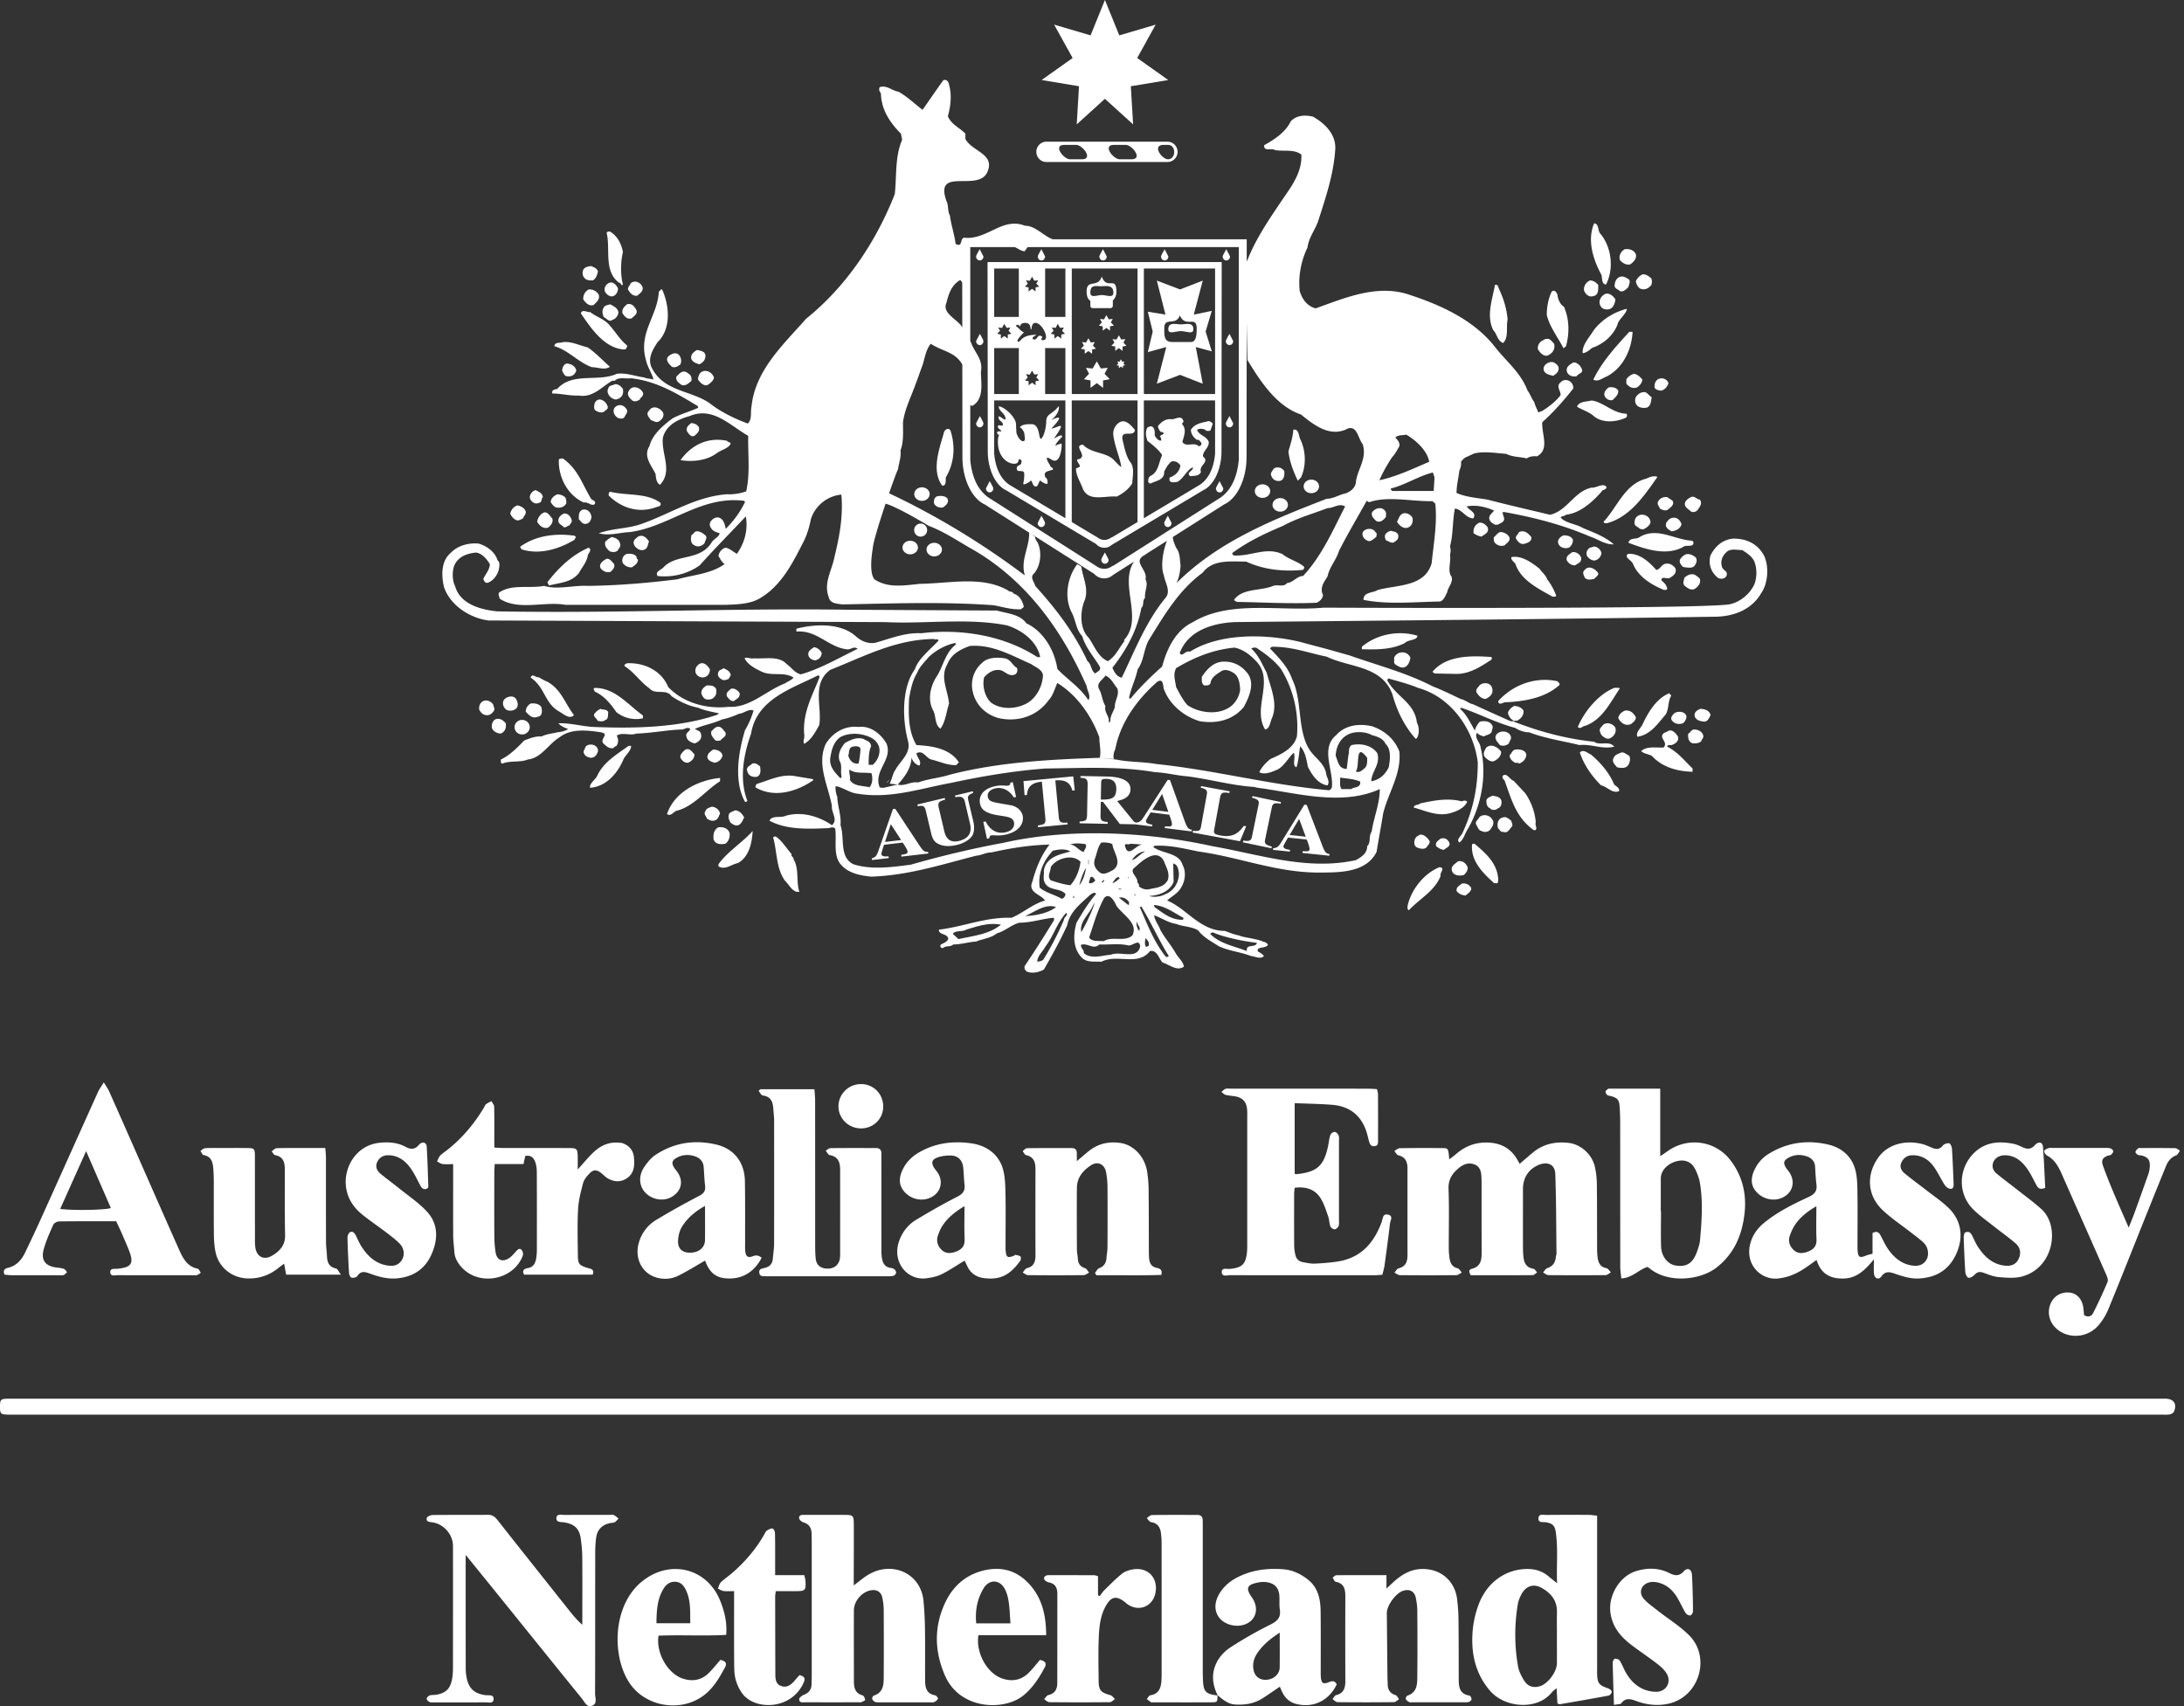
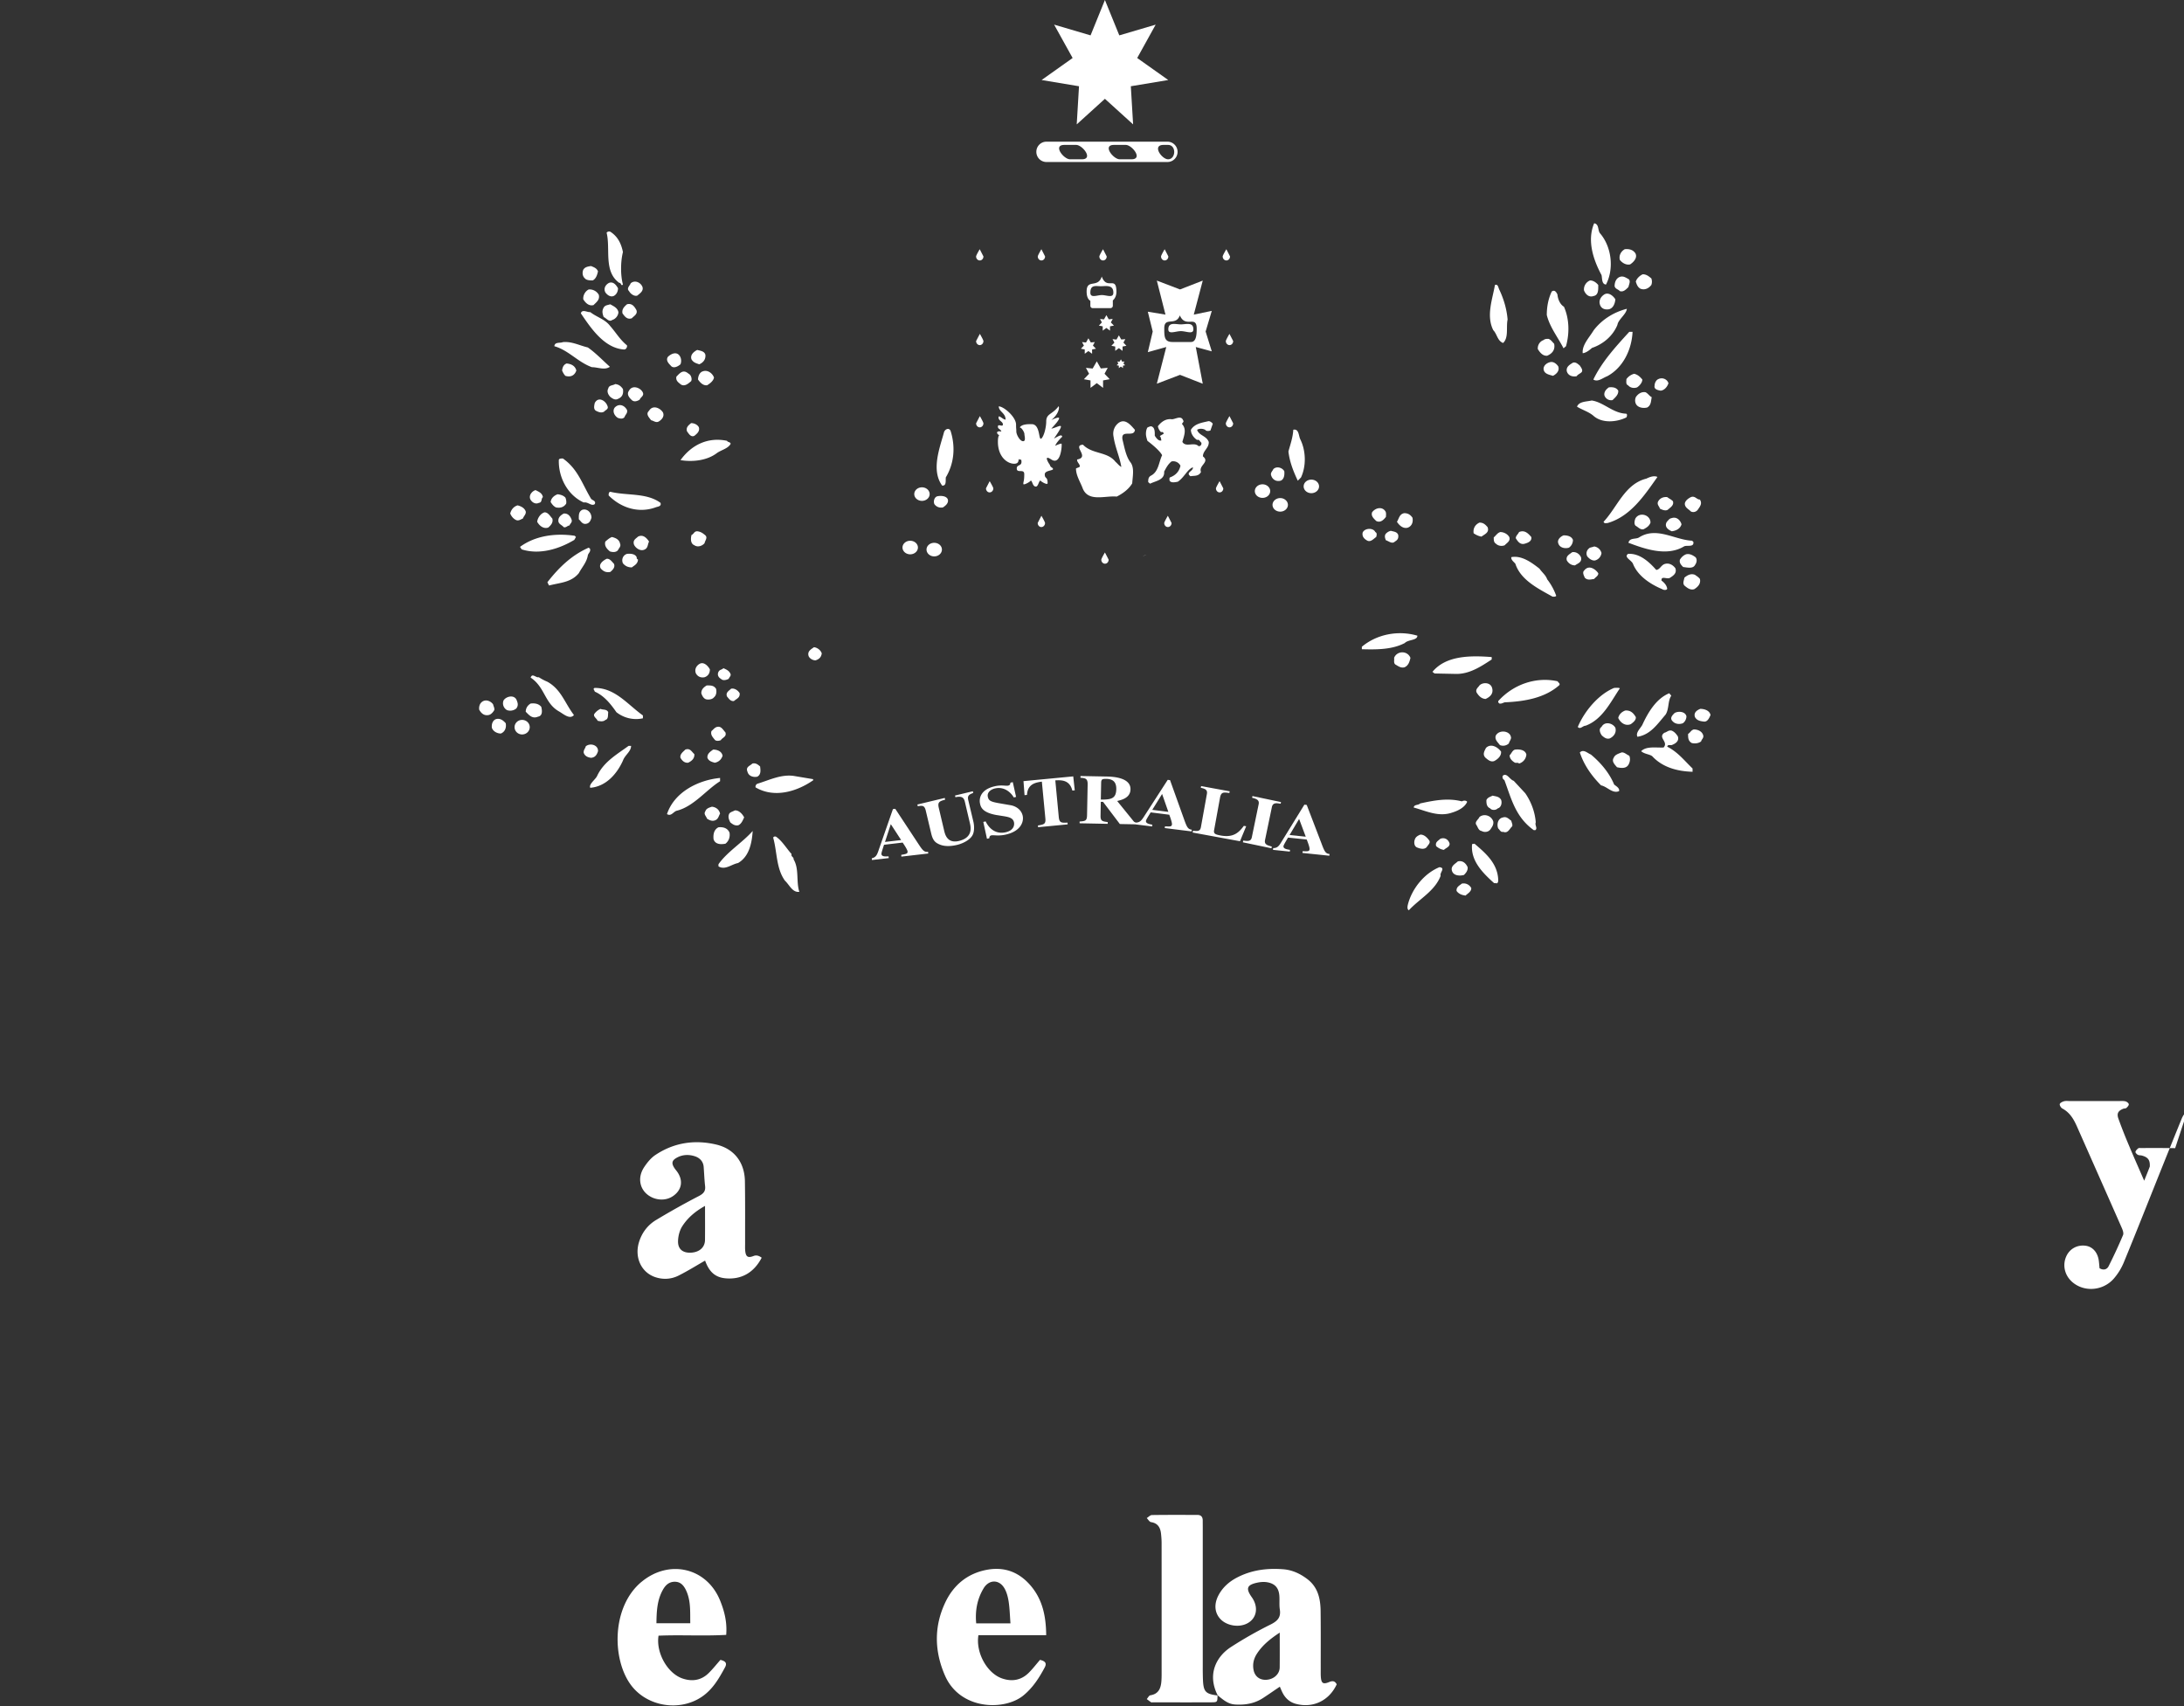
<svg xmlns="http://www.w3.org/2000/svg" width="256" height="200" fill="none">
  <rect width="100%" height="100%" fill="#333333" stroke="none" />
-   <path fill="#fff" d="M253.795 163.963c-.197-.002-.394 0-.592 0H1.71c-.263 0-.527-.006-.79 0-.84.026-.91.095-.92.902-.01.858.076.947.948.967.33.008.657 0 .987 0H253.23c.361 0 .73.031 1.083-.024.19-.03.45-.178.515-.339.377-.924-.033-1.498-1.034-1.51v.004zm-48.176-26.76c-.471 1.07-.353 1.904.369 2.632.74.744 1.887.989 2.826.606 1.313-.534 1.707-1.902.89-3.07-.112-.162-.248-.308-.353-.476-.338-.541-.294-.829.231-1.142.722-.433 1.511-.454 2.277-.168.513.191.866.58.9 1.186.039.687.069 1.377.158 2.06.099.768-.194 1.152-.916 1.486-1.847.854-3.678 1.758-5.265 3.069-.704.582-1.225 1.296-1.504 2.155-.846 2.618 1.155 4.548 3.176 4.333 1.113-.118 2.093-.521 3.013-1.117.487-.316.953-.665 1.512-1.058.501 1.623 1.598 2.217 3.173 2.177 1.539-.039 2.496-.979 3.546-2.25 0 .725-.037 1.208.01 1.686.055.562.547.767.862.323.5-.706 1.052-.509 1.65-.304.904.31 1.804.594 2.785.539 2.062-.116 3.558-1.063 4.384-2.97.857-1.977.531-3.901-.984-5.342-.829-.787-1.792-1.434-2.698-2.141-.803-.623-1.628-1.219-2.409-1.871-.393-.327-.632-.773-.358-1.312.257-.507.65-.797 1.248-.809 1.044-.02 1.864.456 2.454 1.239.529.701.89 1.528 1.372 2.268.136.207.436.426.663.428.401.004.369-.389.359-.679-.053-1.346-.104-2.692-.191-4.036-.016-.227-.186-.603-.328-.623-.237-.034-.596.089-.746.274-.398.497-.823.442-1.316.231-.361-.154-.722-.326-1.101-.42-2.047-.509-4.057.063-5.135 1.576-1.446 2.033-1.314 4.452.499 6.173 1.019.967 2.211 1.751 3.322 2.621.517.404 1.061.783 1.525 1.243.503.497.61 1.385.31 1.92-.351.63-.924.803-1.595.726-1.19-.136-2.072-.811-2.762-1.72-.413-.543-.707-1.178-1.021-1.79-.221-.434-.489-.571-.961-.308v2.425c-.292.079-.515.111-.714.196-.801.337-.977.238-1.036-.624-.018-.262-.01-.525-.01-.789 0-2.138.03-4.277-.016-6.412-.018-.846-.063-1.735-.337-2.522-.498-1.433-1.64-2.315-3.089-2.652-2.429-.567-4.771-.253-6.924 1.062a4.317 4.317 0 0 0-1.739 1.967l-.006.004zm6.43 9.466c-.592.251-1.242.363-1.765-.104-.485-.434-.724-1.04-.493-1.697.172-.49.389-.983.691-1.401.6-.829 1.387-1.467 2.425-2.065 0 1.399-.039 2.647.016 3.89.031.712-.286 1.127-.874 1.375v.002zm-30.683 1.992c-.201.071-.334.333-.497.507.211.106.422.306.633.308 2.236.021 4.472.021 6.708 0 .205-.002.41-.214.613-.328-.171-.168-.323-.448-.521-.485-.728-.135-.955-.636-1.038-1.259a8.686 8.686 0 0 1-.057-1.082c-.01-2.498.002-4.999-.03-7.497a9.738 9.738 0 0 0-.232-2.05c-.336-1.464-1.654-2.643-3.103-2.802-1.527-.17-2.946.128-4.159 1.132-.516.427-1.017.869-1.552 1.326-.122-.215-.201-.357-.282-.497-.777-1.346-1.953-1.957-3.497-1.999-1.428-.037-2.634.434-3.692 1.364-.217.191-.458.357-.785.609-.109-1.274-.109-1.312-.778-1.32a175.696 175.696 0 0 0-5.03.01c-.211.004-.42.215-.629.33.155.173.286.46.471.503.849.199 1.068.783 1.068 1.543 0 3.386 0 6.775.004 10.161 0 .756-.204 1.348-1.056 1.549-.188.044-.318.334-.476.511.217.099.434.283.652.285 2.202.021 4.406.021 6.608 0 .214-.002.425-.198.638-.302-.164-.174-.302-.456-.497-.504-.673-.165-.869-.651-.948-1.231a9.064 9.064 0 0 1-.081-1.176c-.007-2.301.056-4.606-.029-6.905-.042-1.141.475-1.855 1.277-2.496.556-.444 1.184-.624 1.839-.33.618.278.724.888.742 1.504.004.164.016.329.016.493 0 2.794-.002 5.591.006 8.385.003.857-.162 1.569-1.137 1.816-.417.104-.357.394-.136.757 2.393 0 4.825.008 7.254-.013.176 0 .351-.21.525-.32-.148-.148-.276-.399-.444-.426-.916-.152-1.123-.802-1.18-1.573a13.51 13.51 0 0 1-.038-.985c-.004-2.269 0-4.539 0-6.806 0-1.312.675-2.335 1.865-2.82 1.038-.424 1.889-.03 1.926 1.066.105 3.116.105 6.237.14 9.355 0 .129-.069.257-.079.385-.047.663-.367 1.086-1.008 1.312l.006-.005zm-37.239.086c-.339.034-.959-.189-.912.415.042.542.634.319.981.321 5.62.014 11.241.012 16.861.008.32 0 .639-.035.979-.055.1-.42.211-.764.258-1.117.223-1.626.444-3.252.63-4.882.041-.359.444-.916-.245-1.054-.62-.126-.582.474-.72.851-.892 2.447-2.42 4.209-5.121 4.641-.904.144-1.826.213-2.741.253-.452.019-.914-.087-1.366-.168-.46-.083-.777-.363-.884-.821a5.022 5.022 0 0 1-.148-1.066c-.014-2.038-.01-4.075-.006-6.113 0-.223.04-.446.065-.725 1.316-.157 2.404.16 3.081 1.299.379.637.604 1.369.852 2.076.128.367.117.785.251 1.15.061.164.327.352.497.348.164-.004.389-.211.464-.383.087-.195.047-.452.047-.681v-9.269c0-.229.038-.483-.047-.681-.075-.175-.286-.396-.45-.406-.168-.01-.442.177-.503.341-.136.363-.168.766-.245 1.153-.485 2.478-1.299 3.224-3.787 3.465-.03.002-.061-.022-.16-.061v-8.267c1.512.063 2.952.081 4.385.194 1.95.151 3.319 1.138 3.982 3.015.142.4.227.823.34 1.233.091.334.215.646.645.6.478-.051.42-.428.42-.75.004-1.774.004-3.55-.005-5.324 0-.185-.068-.371-.115-.616-.357-.017-.679-.049-.998-.049-5.392-.004-10.781-.002-16.172-.002-.198 0-.411-.043-.587.02-.181.065-.325.233-.487.357.166.12.316.304.501.351.379.097.78.107 1.167.18.779.148 1.223.596 1.332 1.373.049.355.031.723.031 1.084v14.79c0 .328.004.659-.027.985-.148 1.464-.569 1.849-2.049 1.993l.006-.006zm-91.01-12.284v1.199c0 2.4-.01 4.8.006 7.197.004.622.09 1.244.13 1.865.046.726.385 1.316.859 1.837 2.064 2.266 6.096 1.498 7.171-1.375.069-.184-.006-.511-.14-.659-.233-.259-.454-.059-.647.156-.263.29-.518.612-.841.815-.795.499-1.429.205-1.565-.709a12.58 12.58 0 0 1-.146-1.764c-.016-2.498-.008-4.995-.004-7.493 0-.32.026-.639.045-1.075h3.38l.204-.948c.64-.136.985.208 1.164.697.133.359.188.766.19 1.152.014 3.057.01 6.114.006 9.171 0 .294-.022.59-.063.882-.091.618-.292 1.135-1.032 1.249-.4.061-.67.292-.397.76h8.034c.232-.612-.178-.665-.521-.766-1.076-.32-1.204-.454-1.216-1.567-.018-1.774-.07-3.552.026-5.322.055-1.032.32-2.066.588-3.071.11-.416.436-.809.748-1.13.467-.482.856-.462 1.385-.044.257.204.483.456.764.618.7.403 1.444.47 2.15.039.966-.588 1.005-1.557.91-2.531-.077-.788-.542-1.325-1.27-1.615-.178-.071-.387-.067-.583-.083-1.124-.084-2.066.364-2.855 1.104-.618.578-1.155 1.245-1.877 2.038 0-.59.006-1.014 0-1.437-.02-.998-.083-1.071-1.066-1.073-2.53-.008-5.061 0-7.591-.004-.347 0-.697-.032-1.121-.051v-1.165c0-1.215.014-2.433-.018-3.646-.006-.214-.213-.421-.325-.632-.213.118-.438.217-.632.359-.097.071-.136.221-.203.334-1.172 1.965-2.615 3.698-4.434 5.101-.26.201-.543.383-.76.624-.16.175-.231.432-.34.653.216.104.423.268.646.3.377.049.764.013 1.247.013l-.006-.003zm56.498 62.272c-1.097-.191-1.174-1.006-1.178-1.863-.01-1.971.014-3.945-.014-5.916a43.195 43.195 0 0 0-.167-3.24c-.302-3.349-3.76-4.802-6.548-3.075-.549.339-1.042.768-1.636 1.212v-.535c.004-2.234.018-4.47.006-6.704-.004-.939-.099-1.022-1.014-1.028-1.577-.01-3.156-.006-4.733 0-.286 0-.677-.043-.665.369.004.176.28.438.482.495.726.214.99.697.983 1.402-.004.296.017.592.017.886v15.676c0 .328-.021.657-.021.985.002.637-.296 1.034-.892 1.271-.231.093-.569.355-.56.527.02.465.467.353.773.353 2.07.01 4.14.004 6.212.004.099 0 .209.024.294-.014.168-.073.46-.193.452-.266-.022-.192-.144-.49-.286-.527-.955-.261-1.03-.989-1.03-1.782 0-2.727-.01-5.455 0-8.184.004-1.103.939-2.176 2.001-2.358.681-.116 1.178.176 1.326.847.104.477.164.974.168 1.462.015 2.563.017 5.127.002 7.69-.006.955.033 1.954-1.161 2.347-.102.033-.229.29-.193.39.053.15.221.312.373.359.211.066.456.036.685.038h5.62c.197 0 .414.041.586-.028.179-.073.369-.231.446-.4.033-.071-.19-.369-.326-.393h-.002zm-37.669-21.134c-.136-.063-.323-.018-.487-.018-1.743 0-3.485-.01-5.228.008-.363.004-.949-.188-1.008.319-.071.606.563.488.95.555 1.181.207 1.744.74 1.906 1.918.098.713.163 1.437.171 2.155.022 2.368.008 4.734.008 7.102v.823c-.647-.56-1.117-1.144-1.584-1.732-2.781-3.501-5.564-6.998-8.33-10.509-.304-.385-.598-.651-1.129-.647-2.17.02-4.34-.004-6.51.024-.239.004-.648.191-.683.355-.099.466.34.452.657.505.032.006.065.004.099.012 1.31.253 2.319 1.448 2.319 2.765.002 4.767.003 9.535-.004 14.303 0 .456-.028.921-.119 1.369-.22 1.09-.748 1.575-1.843 1.757-.258.043-.537.008-.78.09-.148.05-.337.257-.335.391 0 .132.197.316.347.379.172.071.39.038.584.038 1.974 0 3.945.009 5.919-.008.359-.004.949.185.992-.338.052-.635-.598-.448-.972-.501-1.238-.178-1.897-.732-2.165-1.942a5.426 5.426 0 0 1-.13-1.17c-.01-4.373-.007-8.744-.007-13.332 1.43 1.762 2.732 3.366 4.03 4.973 3.201 3.962 6.392 7.933 9.605 11.885.308.379.56 1.064 1.2.819.635-.244.331-.923.333-1.405.02-5.523.01-11.047.018-16.57 0-.557.033-1.115.102-1.668.127-1 .713-1.59 1.705-1.772.162-.03.35-.012.48-.091.174-.104.302-.284.45-.43-.186-.14-.355-.312-.56-.406v-.006zm116.526 20.308c-1.048-.365-1.237-.598-1.263-1.693-.006-.263 0-.527 0-.79v-17.745c-.42-.045-.675-.094-.929-.096a281.105 281.105 0 0 0-5.03.006c-.35.004-.912-.184-.92.426-.006.523.511.383.843.432.765.114 1.063.361 1.176 1.081.308 1.978.075 3.963.168 6.071-.44-.356-.746-.598-1.046-.847-.687-.57-1.48-.817-2.368-.827-2.578-.029-4.81 1.563-5.775 4.14a11.72 11.72 0 0 0-.738 3.552c-.122 2.457.437 4.687 2.071 6.588 1.722 2.005 5.505 2.309 7.204.221.152-.188.362-.328.596-.535l.093 1.8c.172.053.237.098.294.088 1.906-.329 3.815-.655 5.715-1.016.156-.029.381-.318.363-.458-.02-.154-.264-.335-.45-.398h-.004zm-5.977-5.984c0 1.019.006 2.035 0 3.053-.008 1.011-1.056 2.414-1.993 2.688-.788.231-1.441.03-1.873-.693-.3-.499-.588-1.052-.689-1.616a21.505 21.505 0 0 1-.021-7.339c.063-.379.225-.756.404-1.101.515-.997 1.415-1.316 2.386-.772 1.081.606 1.819 1.478 1.792 2.826-.022.985-.004 1.97-.004 2.954h-.002zm-92.61-42.311c.031.004.065 0 .099 0 4.698 0 9.399 0 14.097-.002.229 0 .468 0 .679-.071a.489.489 0 0 0 .281-.339c.013-.129-.087-.31-.196-.401-.116-.099-.296-.15-.456-.17-.686-.091-.919-.588-1.014-1.164-.069-.418-.059-.851-.059-1.277-.004-3.22-.002-6.441-.002-9.662 0-.426-.01-.854 0-1.28.01-.45-.199-.669-.649-.669-1.774 0-3.549-.01-5.325.013-.185.002-.367.196-.552.3.154.178.284.486.462.515 1.016.17 1.227.871 1.227 1.729.004 3.286.002 6.572 0 9.857 0 .198-.004.397-.04.59-.126.699-.668 1.129-1.404 1.133-.825.004-1.342-.399-1.421-1.186-.061-.62-.06-1.247-.061-1.871-.004-5.553 0-11.108-.006-16.661 0-.417-.052-.835-.081-1.314H89.12l-.197.199c.16.185.304.511.483.535.983.124 1.194.783 1.242 1.602.023.424.09.849.09 1.273.006 4.831.01 9.662-.002 14.493 0 .588-.102 1.174-.148 1.762-.043.556-.313.902-.86 1.061-.316.093-.811.074-.724.61.083.511.544.346.876.397l.004-.002zm99.963-19.87c.041.655.065 1.315.065 1.97.006 5.588 0 11.179.008 16.768 0 .44.077.88.124 1.381 1.261-.065 1.977-.965 3.037-1.346.081.046.174.083.247.144 2.18 1.822 5.991 1.429 7.917-.1 1.626-1.291 2.571-2.959 3.013-4.942.61-2.721.326-5.304-1.403-7.584-1.772-2.336-5.026-2.788-7.39-1.083-.231.166-.47.322-.859.586v-7.917h-6.003c-.033 0-.077-.008-.096.01-.113.1-.29.197-.308.315-.02.127.079.32.187.407.117.095.306.099.464.144.758.221.945.436.997 1.243v.004zm4.823 8.385c.005-.894.777-1.719 1.845-1.999.939-.246 1.726.034 2.168.892.281.545.5 1.155.594 1.758.342 2.191.19 4.393-.005 6.588-.044.481-.212.963-.379 1.421-.48 1.308-1.216 1.762-2.469 1.566-.935-.144-1.683-1.061-1.719-2.237-.043-1.38-.01-2.761-.01-4.143h-.025c0-1.282-.006-2.563.002-3.846h-.002zM1.348 149.488c1.873.006 3.748.004 5.62.004.164 0 .346.036.488-.024.154-.065.272-.219.406-.333-.118-.134-.215-.334-.363-.389-.272-.099-.576-.12-.868-.158-1.295-.165-1.845-.831-1.518-2.088.263-1.008.707-1.973 1.133-2.93.089-.197.448-.387.685-.389 2.2-.029 4.403-.018 6.688-.018.227.488.428.898.611 1.317.302.692.606 1.383.884 2.086.612 1.539.314 1.999-1.355 2.166-.328.034-.865-.106-.831.423.033.511.562.327.884.329 2.925.014 5.851.008 8.778.008.163 0 .34.03.49-.018.165-.051.309-.177.46-.27-.121-.166-.218-.446-.37-.478-1.237-.26-1.733-1.239-2.177-2.233-1.646-3.689-3.264-7.389-4.894-11.085-1.099-2.494-2.196-4.989-3.307-7.477-.136-.306-.342-.582-.624-1.054-.308.507-.537.813-.69 1.152-2.053 4.549-4.091 9.108-6.144 13.656a187.795 187.795 0 0 1-2.407 5.18c-.413.845-1.015 1.53-2.005 1.761-.342.079-.612.272-.395.793.247.022.531.067.815.067l.006.002zm8.746-14.546 2.901 6.672c-.7.239-4.45.302-5.94.103l3.04-6.775zm162.149 63.822c-1.273-.201-1.253-1.151-1.257-2.098-.006-2.269 0-4.539-.028-6.806a20.371 20.371 0 0 0-.169-2.455c-.277-2.094-1.891-3.463-3.987-3.481-1.418-.012-2.512.655-3.504 1.569-.219.201-.434.404-.782.726v-1.573c-2.007 0-3.937-.006-5.869.012-.15 0-.298.186-.448.284.125.168.223.456.375.486.969.187 1.123.856 1.121 1.687-.012 3.321-.01 6.642 0 9.964.002.803-.193 1.419-1.081 1.636-.17.041-.286.3-.426.457.195.127.388.362.586.364 2.202.025 4.406.025 6.609 0 .203-.002.404-.223.607-.344-.132-.166-.235-.426-.402-.477-.677-.214-.936-.669-.928-1.338.002-.229-.023-.46-.025-.691-.028-2.53-.054-5.062-.075-7.592-.008-.88 1.032-2.311 1.872-2.601.792-.272 1.378.042 1.536.863.092.481.159.977.163 1.466.016 2.532.028 5.064-.002 7.596-.011.939.038 1.961-1.16 2.356-.101.033-.221.298-.183.394.057.148.232.273.386.354.105.055.259.027.389.027h6.118c.163 0 .341.018.487-.039.134-.053.332-.203.326-.298-.01-.162-.14-.436-.253-.454l.004.006zm-42.54-51.298c-.048.572-.281.978-.859 1.198-.207.078-.335.369-.499.564l.183.266c2.54-.023 5.08.04 7.596-.039.166-.663-.229-.762-.572-.837-.588-.13-.794-.535-.851-1.062a7.637 7.637 0 0 1-.035-.787c-.01-2.433-.002-4.866-.03-7.3a14.273 14.273 0 0 0-.178-2.156c-.278-1.704-1.562-3.087-3.092-3.322-1.393-.213-2.682.069-3.793.985-.418.345-.829.699-1.352 1.139v-.938c.006-.418-.224-.594-.615-.594-1.743 0-3.485-.01-5.228.016-.171.002-.339.223-.507.343.134.162.245.435.407.47.903.197 1.097.829 1.095 1.622-.004 3.387-.008 6.773 0 10.161.002.74-.207 1.273-1.007 1.472-.193.05-.329.33-.493.506.211.106.422.304.634.306 2.17.023 4.339.023 6.51 0 .215-.002.43-.188.645-.289-.154-.179-.274-.461-.466-.521-.6-.189-.836-.576-.86-1.168-.014-.327-.103-.651-.105-.979-.01-2.433-.023-4.866 0-7.299.012-1.196.731-2.031 1.668-2.633.793-.511 1.594-.094 1.756.843.095.548.156 1.109.16 1.663.018 2.369.014 4.735 0 7.103-.002.424-.085.846-.12 1.271l.008-.004zm-105.85-12.067c.928.164 1.09.847 1.149 1.6.041.523.057 1.05.059 1.575.006 2.07-.014 4.14.012 6.21.008.685.059 1.384.205 2.051.39 1.78 1.958 2.986 3.767 3.033 1.382.035 2.577-.401 3.635-1.263.192-.156.395-.3.624-.472l.235 1.289h6.425c-.28-.363-.402-.689-.582-.726-.819-.166-1.024-.717-1.056-1.437-.023-.556-.11-1.111-.112-1.665-.012-3.286-.004-6.574-.008-9.86 0-.345-.044-.692-.075-1.16h-2.045c-1.215 0-2.433-.014-3.646.022-.204.006-.4.237-.598.363.136.158.25.424.41.454.97.183 1.135.858 1.133 1.685 0 2.564-.026 5.127.033 7.688.028 1.21-.653 1.899-1.549 2.424-.951.554-1.792.1-1.94-.981-.06-.454-.045-.918-.045-1.377-.004-3.089.002-6.179-.004-9.268-.002-.953-.053-.998-1.006-1.008-.954-.01-1.907-.004-2.86-.002-.657 0-1.316-.018-1.971.024-.188.012-.363.201-.545.31.116.169.211.465.353.491h.002zm88.339 4.897c-1.638.827-3.229 1.753-4.806 2.696-.892.535-1.543 1.34-1.928 2.311-1.032 2.601.89 4.843 3.128 4.545.61-.081 1.247-.208 1.79-.476.906-.448 1.746-1.028 2.686-1.594.122.248.227.451.321.659.379.823 1.072 1.269 1.917 1.385 1.928.262 3.082-.359 4.278-2.007.091-.126.122-.438.041-.515-.14-.13-.388-.15-.596-.197-.045-.01-.104.075-.163.098-.748.3-.92.196-.981-.615-.02-.263-.012-.525-.012-.79 0-2.103.041-4.209-.02-6.311-.027-.971-.079-2.013-.44-2.889-.617-1.496-1.942-2.326-3.512-2.559-2.159-.322-4.265-.053-6.191 1.067-.841.49-1.508 1.163-1.922 2.059-.491 1.063-.383 1.91.32 2.64.734.762 1.853 1.02 2.814.655 1.316-.501 1.756-1.898.959-3.051-.113-.161-.251-.306-.355-.471-.385-.602-.324-.987.341-1.24.503-.189 1.083-.254 1.626-.238.807.025 1.316.55 1.413 1.361.081.683.079 1.376.16 2.059.087.724-.205 1.083-.868 1.418zm.876 4.995c.031.712-.288 1.127-.876 1.376-.592.25-1.24.367-1.763-.101-.485-.436-.712-1.04-.497-1.699.14-.432.326-.867.58-1.239.616-.906 1.449-1.587 2.542-2.236 0 1.409-.04 2.656.016 3.899h-.002z" />
-   <path fill="#fff" d="M155.801 197.18c-.728.3-.929.142-.981-.645-.017-.294-.009-.592-.009-.888-.002-2.27.015-4.537-.014-6.807-.02-1.45-.316-2.798-1.585-3.751-.839-.63-1.75-1.048-2.792-1.131-1.901-.15-3.74.083-5.455.989-.892.471-1.624 1.115-2.111 2.009-.575 1.053-.5 2.092.197 2.837.705.754 2.041 1.009 3.015.575 1.23-.549 1.52-1.924.66-3.138-.727-1.026-.575-1.446.665-1.705.375-.079.787-.109 1.162-.041.919.163 1.352.688 1.411 1.622.033.525-.028 1.059.053 1.574.146.948-.304 1.368-1.117 1.771a46.708 46.708 0 0 0-4.616 2.626c-1.693 1.095-2.82 3.177-1.549 5.664.606.481 1.174 1.012 2.019 1.069 1.184.079 2.295-.104 3.3-.761.651-.425 1.288-.871 1.963-1.326.13.288.233.56.373.813.334.601.827 1.016 1.498 1.197 2.009.541 3.911-.365 4.797-2.289-.207-.381-.458-.442-.886-.264h.002zm-5.8-1.715c-.008.77-.678 1.387-1.533 1.448-.801.058-1.395-.386-1.537-1.186-.121-.672.027-1.296.402-1.872.654-1.009 1.559-1.739 2.672-2.471 0 1.464.01 2.773-.004 4.079v.002zm-68.126-55.236a91.439 91.439 0 0 0-4.979 2.791c-.977.592-1.657 1.482-1.999 2.605-.54 1.778.269 3.546 1.926 4.094.906.3 1.845.245 2.692-.175 1.077-.537 2.102-1.18 3.134-1.77.481 1.344 1.207 1.983 2.439 2.082 1.835.148 3.28-.669 4.193-2.418-.33-.255-.643-.324-.94-.207-.654.258-.91.116-.986-.574-.031-.292-.016-.592-.016-.888-.005-2.434.016-4.867-.023-7.3-.036-2.181-1.232-3.791-3.347-4.294-2.53-.6-4.973-.239-7.163 1.231-.502.338-.918.851-1.263 1.358-.411.604-.624 1.314-.44 2.062.376 1.545 2.397 2.299 3.745 1.413 1.044-.687 1.269-1.776.576-2.814-.128-.191-.288-.361-.408-.556-.32-.525-.247-.833.282-1.137.665-.383 1.401-.418 2.102-.203.582.177 1.032.584 1.083 1.269.057.751.083 1.507.168 2.255.069.632-.241.9-.772 1.178l-.004-.002zm.762 5.137c-.01.88-.693 1.456-1.713 1.482-.9.022-1.466-.422-1.447-1.35.012-.594.182-1.263.5-1.756.62-.965 1.488-1.723 2.664-2.378 0 1.447.01 2.725-.004 4.002zm172.327-10.771c-1.345-.026-2.693-.016-4.041-.016-.099 0-.227-.017-.288.036-.134.114-.29.256-.324.412-.02.095.15.275.274.344.137.075.322.051.48.092.718.196.967.525.926 1.283a3.25 3.25 0 0 1-.162.866 439.11 439.11 0 0 1-1.654 4.632c-.182.499-.389.989-.657 1.666-.661-1.528-1.247-2.842-1.802-4.17a59.206 59.206 0 0 1-1.223-3.112c-.213-.608-.022-.916.564-1.153.12-.049.288-.023.375-.1.13-.115.3-.306.28-.436-.022-.135-.237-.298-.394-.336-.249-.061-.521-.034-.786-.034h-5.717c-.231 0-.471-.035-.687.022-.195.053-.473.188-.507.334-.033.148.146.434.308.521.87.465 1.326 1.245 1.705 2.099 1.753 3.963 3.513 7.924 5.255 11.89.115.259.245.62.15.843a59.275 59.275 0 0 1-1.689 3.647c-.185.369-.574.534-1.066.242-.023-.254-.045-.544-.079-.83-.116-.995-.706-1.684-1.537-1.804-.969-.14-1.859.333-2.267 1.206-.474 1.012-.233 2.19.61 2.975 1.369 1.275 3.64 1.159 4.947-.333a6.945 6.945 0 0 0 1.178-1.916c1.437-3.489 2.82-7 4.223-10.503.843-2.101 1.687-4.203 2.544-6.299.229-.562.594-1 1.198-1.235.183-.071.284-.357.424-.545-.188-.1-.373-.286-.563-.29l.002.002zM75.192 185.436c-3.522 2.932-3.469 9.074-1.239 12.085 1.885 2.544 5.701 3.157 8.316 1.383 1.277-.866 2.005-2.143 2.713-3.445.31-.569-.045-.754-.534-.88-.466.527-.892 1.067-1.378 1.547-.886.874-1.973 1.022-3.102.623-1.76-.623-3.094-3.047-2.776-5.006 2.62-.115 5.263.059 7.93-.095.121-1.484-.205-2.747-.692-3.97-1.553-3.916-5.993-4.94-9.236-2.24l-.002-.002zm1.753 4.85c.018-1.414.079-2.739.774-3.952.317-.557.745-.922 1.403-.912.631.01.996.403 1.263.941.607 1.23.505 2.542.526 3.923h-3.966zm44.962 4.291c-.432.502-.832 1.023-1.288 1.484-.9.914-2.003 1.102-3.177.689-1.759-.619-3.089-3.039-2.755-5.062h7.943c-.018-2.247-.438-4.171-1.794-5.78-1.356-1.608-3.092-2.285-5.188-1.882-2.266.434-3.884 1.794-4.843 3.816-1.34 2.82-1.285 5.725-.035 8.583 1.772 4.055 6.995 4.146 9.209 2.31 1.092-.903 1.83-2.05 2.481-3.272.3-.562-.041-.757-.551-.884l-.002-.002zm-6.62-8.375c.635-1.063 1.827-1.077 2.447-.015.27.463.414 1.028.497 1.566.122.804.142 1.625.213 2.546h-4.018c-.138-1.496.121-2.855.863-4.097h-.002z" />
+   <path fill="#fff" d="M155.801 197.18c-.728.3-.929.142-.981-.645-.017-.294-.009-.592-.009-.888-.002-2.27.015-4.537-.014-6.807-.02-1.45-.316-2.798-1.585-3.751-.839-.63-1.75-1.048-2.792-1.131-1.901-.15-3.74.083-5.455.989-.892.471-1.624 1.115-2.111 2.009-.575 1.053-.5 2.092.197 2.837.705.754 2.041 1.009 3.015.575 1.23-.549 1.52-1.924.66-3.138-.727-1.026-.575-1.446.665-1.705.375-.079.787-.109 1.162-.041.919.163 1.352.688 1.411 1.622.033.525-.028 1.059.053 1.574.146.948-.304 1.368-1.117 1.771a46.708 46.708 0 0 0-4.616 2.626c-1.693 1.095-2.82 3.177-1.549 5.664.606.481 1.174 1.012 2.019 1.069 1.184.079 2.295-.104 3.3-.761.651-.425 1.288-.871 1.963-1.326.13.288.233.56.373.813.334.601.827 1.016 1.498 1.197 2.009.541 3.911-.365 4.797-2.289-.207-.381-.458-.442-.886-.264h.002zm-5.8-1.715c-.008.77-.678 1.387-1.533 1.448-.801.058-1.395-.386-1.537-1.186-.121-.672.027-1.296.402-1.872.654-1.009 1.559-1.739 2.672-2.471 0 1.464.01 2.773-.004 4.079v.002zm-68.126-55.236a91.439 91.439 0 0 0-4.979 2.791c-.977.592-1.657 1.482-1.999 2.605-.54 1.778.269 3.546 1.926 4.094.906.3 1.845.245 2.692-.175 1.077-.537 2.102-1.18 3.134-1.77.481 1.344 1.207 1.983 2.439 2.082 1.835.148 3.28-.669 4.193-2.418-.33-.255-.643-.324-.94-.207-.654.258-.91.116-.986-.574-.031-.292-.016-.592-.016-.888-.005-2.434.016-4.867-.023-7.3-.036-2.181-1.232-3.791-3.347-4.294-2.53-.6-4.973-.239-7.163 1.231-.502.338-.918.851-1.263 1.358-.411.604-.624 1.314-.44 2.062.376 1.545 2.397 2.299 3.745 1.413 1.044-.687 1.269-1.776.576-2.814-.128-.191-.288-.361-.408-.556-.32-.525-.247-.833.282-1.137.665-.383 1.401-.418 2.102-.203.582.177 1.032.584 1.083 1.269.057.751.083 1.507.168 2.255.069.632-.241.9-.772 1.178l-.004-.002zm.762 5.137c-.01.88-.693 1.456-1.713 1.482-.9.022-1.466-.422-1.447-1.35.012-.594.182-1.263.5-1.756.62-.965 1.488-1.723 2.664-2.378 0 1.447.01 2.725-.004 4.002zm172.327-10.771c-1.345-.026-2.693-.016-4.041-.016-.099 0-.227-.017-.288.036-.134.114-.29.256-.324.412-.02.095.15.275.274.344.137.075.322.051.48.092.718.196.967.525.926 1.283c-.182.499-.389.989-.657 1.666-.661-1.528-1.247-2.842-1.802-4.17a59.206 59.206 0 0 1-1.223-3.112c-.213-.608-.022-.916.564-1.153.12-.049.288-.023.375-.1.13-.115.3-.306.28-.436-.022-.135-.237-.298-.394-.336-.249-.061-.521-.034-.786-.034h-5.717c-.231 0-.471-.035-.687.022-.195.053-.473.188-.507.334-.033.148.146.434.308.521.87.465 1.326 1.245 1.705 2.099 1.753 3.963 3.513 7.924 5.255 11.89.115.259.245.62.15.843a59.275 59.275 0 0 1-1.689 3.647c-.185.369-.574.534-1.066.242-.023-.254-.045-.544-.079-.83-.116-.995-.706-1.684-1.537-1.804-.969-.14-1.859.333-2.267 1.206-.474 1.012-.233 2.19.61 2.975 1.369 1.275 3.64 1.159 4.947-.333a6.945 6.945 0 0 0 1.178-1.916c1.437-3.489 2.82-7 4.223-10.503.843-2.101 1.687-4.203 2.544-6.299.229-.562.594-1 1.198-1.235.183-.071.284-.357.424-.545-.188-.1-.373-.286-.563-.29l.002.002zM75.192 185.436c-3.522 2.932-3.469 9.074-1.239 12.085 1.885 2.544 5.701 3.157 8.316 1.383 1.277-.866 2.005-2.143 2.713-3.445.31-.569-.045-.754-.534-.88-.466.527-.892 1.067-1.378 1.547-.886.874-1.973 1.022-3.102.623-1.76-.623-3.094-3.047-2.776-5.006 2.62-.115 5.263.059 7.93-.095.121-1.484-.205-2.747-.692-3.97-1.553-3.916-5.993-4.94-9.236-2.24l-.002-.002zm1.753 4.85c.018-1.414.079-2.739.774-3.952.317-.557.745-.922 1.403-.912.631.01.996.403 1.263.941.607 1.23.505 2.542.526 3.923h-3.966zm44.962 4.291c-.432.502-.832 1.023-1.288 1.484-.9.914-2.003 1.102-3.177.689-1.759-.619-3.089-3.039-2.755-5.062h7.943c-.018-2.247-.438-4.171-1.794-5.78-1.356-1.608-3.092-2.285-5.188-1.882-2.266.434-3.884 1.794-4.843 3.816-1.34 2.82-1.285 5.725-.035 8.583 1.772 4.055 6.995 4.146 9.209 2.31 1.092-.903 1.83-2.05 2.481-3.272.3-.562-.041-.757-.551-.884l-.002-.002zm-6.62-8.375c.635-1.063 1.827-1.077 2.447-.015.27.463.414 1.028.497 1.566.122.804.142 1.625.213 2.546h-4.018c-.138-1.496.121-2.855.863-4.097h-.002z" />
  <path fill="#fff" d="M141.005 196.902a36.37 36.37 0 0 1-.022-1.478v-16.361c0-.263-.005-.525-.003-.79.005-.432-.172-.686-.636-.686-1.774 0-3.548-.012-5.322.015-.203.004-.403.231-.604.356.166.163.312.444.499.473.803.126 1.097.641 1.174 1.362.038.359.067.72.067 1.079.004 5.125.004 10.25.002 15.377 0 .262-.005.525-.023.787-.059.849-.308 1.542-1.303 1.697-.158.024-.278.289-.414.442.166.125.328.255.499.369.048.032.128.014.194.014 2.299 0 4.6.01 6.899-.004.684-.004.692-.037.698-.803-1.397-.17-1.648-.44-1.705-1.845v-.004z" />
-   <path fill="#fff" d="M142.709 198.746c.01 0 .02.002.03.004a.015.015 0 0 0-.004-.008l-.024-.019v.023h-.002zm51.568-9.968c-.543-.424-1.119-.824-1.577-1.33-.68-.752-.335-1.719.654-1.963.244-.061.523-.057.773-.014 1.115.187 1.901.86 2.467 1.798.355.59.629 1.229.987 1.817.096.158.377.31.546.286.133-.017.318-.319.318-.491a89.44 89.44 0 0 0-.118-4.239c-.04-.704-.523-.933-.959-.448-.579.645-1.098.507-1.747.186-1.241-.612-2.552-.604-3.844-.206-1.946.598-3.286 2.884-3.006 4.896.231 1.666 1.2 2.809 2.465 3.766.969.734 1.981 1.413 2.946 2.151.413.315.831.671 1.115 1.097.691 1.028.073 2.222-1.154 2.238a3.84 3.84 0 0 1-1.518-.312c-.933-.403-1.6-1.137-2.091-2.019-.239-.43-.407-.9-.669-1.314-.093-.148-.371-.245-.563-.237-.096.004-.268.284-.266.438.029 1.601.089 3.201.146 4.981.444-.091.756-.059.854-.189.519-.691 1.113-.508 1.765-.267 1.261.468 2.577.604 3.879.288 3.521-.854 4.875-5.446 2.307-7.998-1.107-1.101-2.474-1.942-3.714-2.911l.004-.004zm39.297-45.126c.9.712 1.843 1.373 2.707 2.123.543.472.648 1.137.332 1.808-.308.651-.88.85-1.557.789-1.437-.128-2.388-1.004-3.152-2.123-.294-.431-.497-.924-.732-1.396-.185-.372-.428-.58-.896-.335-.031.164-.104.353-.098.541.047 1.346.094 2.691.185 4.035.016.251.18.632.359.689.186.061.539-.142.709-.33.313-.347.621-.41 1.05-.26.588.205 1.184.464 1.791.515.9.075 1.861.162 2.716-.063 3.816-1.01 4.489-5.936 2.299-7.904-.973-.874-2.039-1.645-3.067-2.456-.72-.569-1.464-1.111-2.171-1.698-.4-.333-.609-.779-.41-1.32.185-.505.699-.829 1.326-.838 1.129-.016 1.934.603 2.558 1.442.446.6.775 1.291 1.126 1.958.2.379.383.706 1.086.418-.083-1.602-.144-3.201-.263-4.795-.043-.579-.511-.697-.967-.194-.448.494-.876.47-1.403.237-.359-.16-.722-.339-1.103-.414-1.644-.322-3.217-.221-4.521.992-1.888 1.759-2.098 4.788-.18 6.702.693.691 1.506 1.267 2.276 1.877zm-191.068-1.238c.87.697 1.8 1.323 2.688 1.998.548.416 1.105.83 1.594 1.312.57.558.677 1.3.362 1.898-.34.638-.916.827-1.583.748-1.456-.171-2.433-1.061-3.187-2.234-.265-.412-.456-.874-.675-1.314-.146-.292-.377-.539-.687-.371-.168.091-.292.426-.286.647.034 1.38.097 2.757.182 4.135.011.197.157.517.294.548.209.046.58-.035.677-.191.406-.653.923-.494 1.468-.296.992.361 1.997.647 3.074.57 1.9-.136 3.34-1.026 4.123-2.753.793-1.75.878-3.584-.503-5.079-.967-1.048-2.19-1.861-3.31-2.765-.689-.557-1.407-1.076-2.092-1.638-.436-.357-.688-.831-.436-1.393.25-.555.713-.825 1.344-.811 1.127.023 1.928.633 2.544 1.476.442.604.765 1.298 1.115 1.965.201.385.408.685.896.444.037-.063.102-.12.1-.173-.055-1.573-.092-3.148-.19-4.719-.03-.519-.536-.659-.917-.207-.499.594-.994.529-1.565.223-.97-.519-2.02-.582-3.072-.468-2.694.292-4.148 2.826-3.921 5.046.146 1.435.876 2.532 1.965 3.402h-.002zm51.206 53.954c-.148.17-.3.335-.445.505-.438.519-.923 1.026-1.667.782-.738-.243-.716-.942-.718-1.573-.01-2.958-.016-5.916-.02-8.873 0-.189.035-.379.067-.684.823 0 1.602.004 2.382 0 1.083-.008 1.17-.101 1.103-1.198-.012-.188-.073-.373-.134-.677h-3.42v-1.283c0-1.215.008-2.433-.02-3.647-.004-.191-.168-.529-.282-.538-.217-.02-.47.118-.673.246-.126.081-.195.259-.276.401-.993 1.768-2.295 3.278-3.825 4.598-.422.365-.894.675-1.29 1.064-.182.179-.237.487-.35.736.225.098.443.252.675.282.373.047.758.012 1.228.012v1.221c0 2.4-.012 4.799.008 7.197.006.653.006 1.332.177 1.954.168.608.462 1.227.85 1.721 1.485 1.882 5.72 1.851 7.139-1.409.227-.523-.014-.717-.51-.841v.004zm41.72-9.617c.357-1.774-.874-3.082-2.652-2.774-.442.077-.926.229-1.265.501-.734.592-1.397 1.275-2.072 1.938-.207.203-.361.46-.539.692-.067-.033-.132-.067-.199-.098v-2.244c-.201-.051-.324-.107-.448-.109-1.743-.007-3.485-.009-5.226-.009-.13 0-.268.002-.388.045-.293.101-.35.418-.103.612.124.098.288.169.444.201.712.15.953.641.953 1.299 0 3.485 0 6.968-.006 10.453 0 .73-.245 1.267-1.046 1.45-.193.043-.333.314-.497.48.203.122.405.349.61.351 2.366.024 4.734.024 7.1 0 .199-.002.395-.239.594-.367-.174-.154-.324-.395-.525-.45-1.166-.328-1.377-.555-1.389-1.768-.014-1.644-.051-3.29.014-4.93.051-1.275.167-2.571.803-3.72.661-1.198 1.284-1.292 2.336-.438.077.063.148.132.229.188 1.322.931 2.952.284 3.27-1.301l.002-.002zm-31.905-56.977c.028-1.484-1.089-2.664-2.548-2.691-1.464-.028-2.666 1.114-2.695 2.563-.03 1.435 1.152 2.621 2.624 2.632 1.437.012 2.593-1.093 2.619-2.504zm.751-38.394-.405.4a.974.974 0 0 0 .405-.4zm4.4-29.24a.761.761 0 1 0-1.524 0c0 .425.344.766.762.766a.765.765 0 0 0 .762-.765zm7.082-31.417v.014h-.004l.027 22.157c0 2.139.908 4.008 2.155 4.582l10.552 6.303c.231.264.574.432.961.432.336 0 .63-.128.855-.333l10.717-6.404c1.251-.574 2.157-2.445 2.157-4.582l.024-22.158h-.004v-.013h-27.442l.002.002zm4.503 2.143.444.045.267-.468.26.462.45-.04-.211.386.339.353-.432.085v.475l-.405-.304-.408.304v-.475l-.428-.085.335-.353-.209-.385h-.002zm-.112 4.987c.799 0 .57.77.704.77.124 0-.014-.77.519-.77.793 0 1.778 2.026.882 2.026-.383 0-.075-.29-.081-.341-.021-.144-.209-.182-.294-.182-.256 0-.357.423-.574.436-.154.006-.266.026-.266-.171 0-.144.323-.253.45-.375-1.782 0-1.814.81-2.09.81-.468 0 .387-.858.635-1.106-.361-.06-.574-.503-.967-.726.182-.265.29-.152.527.037 0-.19.136-.407.551-.407l.004-.001zm-.012 6.75.335-.35-.209-.388.444.048.266-.466.261.456.45-.04-.211.387.339.352-.432.084v.482l-.405-.308-.408.308v-.482l-.428-.084-.002.002zm-3.604-13.129h2.887v5.678h-2.887v-5.678zm.348 7.653.339-.35-.211-.386.44.048.268-.472.267.462.444-.038-.213.385.339.351-.428.087v.478l-.409-.302-.404.302v-.478l-.434-.087h.002zm-.348 1.676h2.887v5.385h-2.887v-5.385zm8.346 19.947-6.566-3.921c-1.095-.744-1.638-2.066-1.782-3.653v-6.234h8.348v13.81-.002zm0-14.562h-2.374v-5.385h2.374v5.385zm-1.599-7.797.446.048.265-.472.262.462.448-.038-.209.385.339.351-.432.087v.478l-.408-.302-.401.302v-.478l-.432-.087.336-.35-.212-.386h-.002zm1.599-1.239h-2.374v-5.678h2.374v5.678zm8.456 24.046-3.033 1.813h-.054a1.297 1.297 0 0 1-.797.283c-.304 0-.588-.117-.809-.294l-3.017-1.802V46.94h7.71v14.258zm0-15.01h-7.706V31.476h7.706v14.712zm9.091 6.988c-.144 1.587-.682 2.909-1.784 3.653l-6.565 3.92V46.94h8.349v6.236zm0-6.988h-8.347V31.476h8.347v14.712z" />
  <path fill="#fff" d="M117.127 51.02c-.081.074-.156.262-.156.777 0 1.754 1.099 2.565 1.905 2.565.574 0 .485-.4.552-.596.026.3.306-.144.306.375 0 .52-.553.3-.553.772 0 .622.879-.02.879.669 0 .838-.109.825-.109 1.142 0 .222.922-.31.864-.402.223.083.212.732.622.716.262-.01.324-.669.533-.722-.126.031.827.622.827.324 0-.815-.334-.47-.334-1.029 0-.515 1.131-.414.953-.68-.152-.22-.254-.085-.369-.468.016.069-.89-1.3.188-.596 1.131.742 1.259-1.72 1.198-1.847-.03-.065-.561.136-.744.245.087-.314.588-.855.819-1.066-.048-.351-.496-.032-.967.213 1.565-2.238.56-1.318-.31-1.162 1.399-1.5 1.028-1.476 0-1.009.809-.643.979-1.405.86-1.626-.758 1.01-1.456.853-1.456 1.79 0 .616-.223 1.626-.539 1.971-.404.44-.093-1.653-1.166-1.653-.344 0-1.149-.028-1.399.389.221 0 .548.556.548.775 0 .22.206.835-.16.835-.365 0-.789-.77-.789-1.14 0-.372-.031-.283-.031-.81 0-.89-1.439-2.133-2.027-2.133 0 .616.801.762.801 1.551-.337 0-.827-.643-.827-.249 0 .395.511.47.511.817 0 .348-.586-.124-.586.247 0 .324.324.266.405.588-.239-.065-.454-.037-.498.087-.037.102.072.245.249.341v-.002zm36.583 6.793c.5 0 .904-.359.904-.795 0-.436-.404-.793-.904-.793-.499 0-.901.353-.901.793 0 .44.402.795.901.795zm-4.55 1.371c0 .438.403.793.902.793s.902-.357.902-.793c0-.436-.409-.797-.902-.797-.493 0-.902.359-.902.797zm-42.469 4.206c-.499 0-.904.356-.904.794 0 .438.405.797.904.797s.904-.359.904-.797c0-.438-.409-.793-.904-.793zm2.812 1.833c.5 0 .904-.357.904-.799 0-.442-.402-.791-.904-.791-.501 0-.899.353-.899.791 0 .438.406.8.899.8zm78.744-31.866c.957-1.83.669-4.385-.669-5.973-.331-.336-.098-1.11-.718-1.208-.86 2.025-.093 4.29.864 6.07.093.39 0 1.062.523 1.111zm-115.662-.196c.235-.045.192.436.433.194-.29-1.06-.29-2.649 0-3.807-.198-.965-.576-1.782-1.44-2.36-.147-.099-.384-.048-.472.096.471 1.881-.387 4.531 1.48 5.877zm118.487-2.164c.383-.245.906-.774.622-1.302-.284-.437-.766-.531-1.243-.482-.434.24-.715.722-.578 1.253.29.383.765.628 1.199.53zM69.473 32.873c.384-.19.525-.628.621-1.058-.144-.385-.477-.483-.809-.628-.335.048-.722.1-.914.433-.142.337-.098.771.192 1.016.191.235.625.235.91.235v.002zm122.8.967c.478.191.957 0 1.291-.434a1.108 1.108 0 0 0 0-.77c-.29-.24-.575-.484-1.005-.484-.335.146-.718.484-.817.867.099.29.196.627.533.82h-.002zm-2.399.286c.434.144.765-.24 1.006-.48.049-.292.333-.773-.049-.965-.285-.146-.523-.335-.906-.239-.476.145-.667.622-.667 1.108.093.335.383.335.617.574l-.001.002zm-3.109.58c.624-.096.575-.771.575-1.3-.239-.288-.575-.531-.958-.531a1.131 1.131 0 0 0-.714 1.154c.14.387.523.873 1.097.68v-.003zm-112.071-.049c.284-.239.761-.53.617-1.01-.19-.531-.907-.87-1.389-.432-.089.284-.523.578-.187.911.187.342.617.63.957.531h.002zm-2.782.049c.338-.146.53-.534.53-.915-.192-.338-.53-.823-1.052-.63-.387.194-.674.63-.437 1.105.196.292.575.583.957.439l.002.001zm104.276 5.499c.675-.626.336-1.831.527-2.749-.099-1.257-.481-2.46-.957-3.471-.142-.243-.142-.724-.527-.576-.28 1.633-1.052 3.617-.191 5.302.434.43.481 1.251 1.148 1.494zM69 33.936c-.387.19-.677.673-.63 1.153.243.39.63.82 1.2.676.334-.337.764-.627.618-1.205A1.217 1.217 0 0 0 69 33.936zm114.56 6.648c.43-1.54.381-3.226-.239-4.627-.481-.288-.718-.914-.765-1.445-.144-.288-.332-.576-.669-.337-.387.82-.578 1.734-.578 2.75.335 1.398 1.294 2.603 1.961 3.902l.29-.24v-.003zm4.497-6.072c-.383.243-.669.673-.529 1.156.144.53.626.677 1.103.577.48-.145.671-.673.715-1.157-.237-.38-.766-.868-1.289-.578v.002zM71.771 37.503c.385-.099.716-.529.716-.913-.092-.484-.525-.68-.959-.92-.284.099-.617.099-.765.387-.235.384-.142.722 0 1.107.339.148.625.631 1.008.34zm1.192-.772c.247.338.531.772 1.102.576.197-.238.722-.48.53-.963-.24-.436-.53-.82-1.099-.677-.335.289-.625.579-.53 1.062l-.002.002zM186.62 40.78c1.293-.435 2.441-1.398 2.968-2.698.093-.628 1.052-1.251 1.103-1.883-1.485.385-2.877 1.208-3.879 2.508-.525.867-1.39 1.737-1.293 2.698.428-.045.815-.385 1.099-.627l.002.002zm-113.46.19c.234 0 .382-.29.333-.483-.864-.72-1.243-1.44-1.963-2.261-.618-.821-1.532-1.012-2.343-1.64-.335.047-.957-.385-1.101.146 1.145 1.685 2.727 4.093 5.073 4.239zm113.606 3.521c.525.336 1.099-.191 1.626-.387 1.872-1.01 2.873-3.13 2.97-5.206h-.383c-1.674 1.834-3.207 3.517-4.213 5.593zm-5.407-2.793c.574-.245.957-.677.813-1.4-.239-.236-.379-.479-.667-.577-.195 0-.43 0-.574.144-.43.15-.715.58-.673 1.06.243.386.574.822 1.103.775l-.002-.002zM71.487 42.995c-.86-.77-1.676-1.637-2.585-2.265-1.007-.239-1.871-.722-2.921-.626-.335.145-.957-.049-1.002.48 1.675.481 2.774 1.879 4.402 2.459.716 0 1.486.387 2.108-.048h-.002zm10.476-.288c.43-.192.767-.53.722-1.105-.099-.432-.576-.482-.96-.58-.386.193-.863.58-.668 1.108.237.385.523.437.906.577zm-3.346.147c.28.38.81.144 1.144-.148.144-.336.099-.817-.185-1.106-.389-.386-.96-.096-1.297.241-.24.385.048.723.338 1.013zm103.027-.388c-.335.098-.669.34-.714.724 0 .63.621.722 1.103.866.379-.191.809-.576.617-1.109-.191-.284-.574-.625-1.004-.481h-.002zm2.011 1.063c.144.481.621.672 1.148.574.14-.194.285-.239.478-.383.383-.239.049-.626-.099-.866-.239-.196-.475-.436-.809-.34-.383.239-.817.482-.718 1.013v.002zM65.887 43.43c.093.241.235.48.383.628.617.193 1.095-.047 1.286-.628-.138-.529-.57-.771-1.144-.82-.383.15-.482.487-.525.82zm15.933 1.062c.24.336.575.722 1.056.673.334-.19.762-.53.815-.914-.197-.53-.772-.917-1.296-.724-.383.099-.575.576-.575.965zm-2.535-.34c-.098.484.235.677.525.92.476.288.908-.148 1.198-.385.138-.245 0-.627-.146-.775-.284-.19-.478-.429-.86-.334-.29.093-.525.383-.717.574zm112.264-.336a1.645 1.645 0 0 0-.906.626c0 .243-.092.627.192.722.239.292.667.385 1.056.247.238-.148.617-.533.617-.92-.237-.288-.523-.578-.957-.673l-.002-.002zm3.115 1.98c.426-.048.762-.437.906-.869-.144-.481-.715-.726-1.196-.481-.239.098-.43.434-.43.77-.099.435.43.532.72.581v-.001zM72.11 45.022c-.29.193-.722.098-.817.532-.187.334 0 .72.237.965.239.19.578.43.912.237.477-.191.669-.576.576-1.154-.24-.34-.478-.531-.908-.58zm2.867 1.831c.099-.292.531-.436.383-.82-.239-.577-1.243-.964-1.626-.24-.334.435.05.869.383 1.157.284.193.625.047.86-.097zm113.607-1.445c-.336.24-.575.527-.527.914a.823.823 0 0 0 .963.578c.284-.286.712-.627.663-1.109-.237-.383-.663-.432-1.097-.383h-.002zm3.158 1.154c-.144.34-.093.775.195 1.012.284.243.762.292 1.145.194.481-.285.426-.772.529-1.206-.285-.144-.383-.383-.715-.578-.481-.097-.915.195-1.154.578zm-122.028.678c-.046.242-.192.72.142.913.29.148.625.292.959.1.144-.193.574-.292.383-.675-.192-.578-1.052-1.158-1.484-.335v-.002zm115.136.432c.623.386 1.34.578 1.916 1.06 1.006.917 2.733.769 3.878.195.051-.1.144-.387-.048-.435-1.531-.049-2.636-1.35-4.022-1.543-.623.144-1.484.097-1.722.723h-.002zm-112.79.098c-.29.384-.099.91.341 1.206.23.091.618.19.81-.098.092-.29.379-.436.284-.82-.284-.528-.908-.82-1.435-.287zm5.167 1.634c.382-.237.672-.621.481-1.056-.333-.532-1.198-.917-1.63-.197-.426.389 0 .774.24 1.111.285.05.571.338.909.142zm49.666 7.803c.637 1.695 2.636.868 4.004 1.006.726-.365 1.409-.868 1.817-1.553.046-.781.273-1.786-.177-2.43-.553-.686-.735-1.785-.963-2.699-.227-1.284 1.367-.181 1.456-1.144-.454-.504-1.137-1.423-1.954-.78-.456.367-.688.96-.546 1.605.183 1.235.728 2.38.907 3.522-.274-.134-.451-.41-.68-.594-.954-1.233-2.724-.868-3.817-2.013-1.318.09.864 1.465-.681 1.735-.047.322.318.507.318.829-.138.138-.318.138-.454.229 0 .822.497 1.557.77 2.289v-.002zm-45.506-6.115c.29-.237.673-.53.529-1.01-.191-.338-.578-.482-.908-.482-.29.242-.625.481-.481.963.191.244.43.722.86.529zm29.243-.339c-.527 1.885-1.484 4.391-.195 6.171.529.046.386-.576.43-.965.957-1.59 1.154-3.516.574-5.399-.144-.482-.716-.288-.809.191v.002zm41.87 5.211c.627-1.35.578-3.133-.093-4.483-.192-.383-.142-1.251-.813-1.105-.052.912-.336 1.683-.571 2.551.141 1.206.571 2.311 1.098 3.424l.379-.385v-.002zm-68.48-2.846c.531-.383 1.34-.53 1.63-1.107-.098-.237-.333-.146-.43-.336-2.299-.483-4.21.53-5.456 2.264 1.434.239 3.114.045 4.258-.821h-.002zm-14.74 5.347c-1.045-1.735-1.527-3.468-3.301-4.72-.191 0-.478 0-.478.193-.047 2.117 1.1 4.144 2.917 4.965.527-.097.91.481 1.293.193.195-.387-.284-.438-.433-.631h.002zm80.832-2.116c.381-.146.477-.628.428-1.111-.239-.43-.906-.626-1.289-.24-.098.24-.382.435-.238.769.14.436.57.724 1.099.582zm38.326 4.964c2.682-.774 4.308-3.233 5.84-5.402-.383-.191-.906 0-1.289.192-2.536.627-3.4 3.325-5.026 5.063.093.241.284.147.477.147h-.002zM63.161 58.947c.428-.047.237-.483.477-.673-.092-.483-.477-.626-.86-.82-.383.098-.819.583-.621 1.06.19.386.621.63 1.006.433h-.002zm8.183-.868c1.434 1.444 3.487 2.123 5.5 1.397.242-.097.718-.097.576-.53-1.626-1.203-3.925-.82-5.885-1.298-.191.046-.191.243-.191.43zm-6.799.774c.191.292.335.482.62.628.481.094.907 0 1.197-.434.052-.194 0-.531-.092-.723-.24-.242-.53-.335-.912-.384-.379.142-.762.432-.811.913h-.002zm45.317-.674c-.338.098-.482.58-.338.915a.955.955 0 0 0 1.007.385c.29-.19.673-.487.576-.915-.144-.435-.815-.482-1.243-.385h-.002zm84.467.674c-.099.336.191.53.233.768.294.146.625.29.915.146.328-.29.762-.533.618-1.01-.239-.241-.428-.292-.669-.484-.481-.05-.906.146-1.097.578v.002zm3.874 1.109c.29.142.669.047.86-.29.241-.338.478-.681.191-1.11-.382 0-.574-.481-1.051-.288-.29.142-.715.43-.715.817.042.434.427.578.715.869v.002zM60.525 60.975c.29.099.525-.097.77-.192.092-.29.38-.483.333-.819-.146-.436-.578-.627-.957-.724-.481.144-.766.531-.864.963.144.336.383.628.718.77v.002zm100.306-.918c-.149.436.192.724.482 1.014.476.24.856-.099 1.143-.483 0-.194.049-.434-.05-.626-.379-.628-1.192-.436-1.575.093v.002zm-92.597-.287c-.438.242-.386.678-.386 1.108.238.194.386.58.813.533.428-.047.57-.385.669-.724 0-.628-.525-1.11-1.096-.918zm-5.267 1.398c.239.432.716.868 1.294.676.285-.244.62-.582.478-1.065-.239-.239-.478-.722-.908-.722-.481.146-.817.674-.864 1.11zm102.074.678c.479-.2.621-.677.523-1.16-.237-.338-.523-.53-.958-.53-.574.097-.617.626-.86 1.013.243.384.72.868 1.295.677zm-98.967-.052c.29.097.436-.191.673-.191.092-.245.382-.387.238-.726-.146-.385-.428-.723-.911-.675-.332.193-.67.436-.62.915.05.338.434.437.62.677zm125.619-1.012c-.093.245-.192.677.051.865.284.146.527.485.912.392.38-.195.665-.392.809-.775 0-.916-1.289-1.299-1.77-.482h-.002zm3.686.388c-.332.574.144.915.574 1.109.481-.05 1.004-.293 1.148-.821-.144-.484-.578-.918-1.148-.723-.284.044-.383.24-.574.437v-.002zm-21.964.094c-.529.242-.77.724-.677 1.253.294.195.578.337.918.387.383-.29.953-.484.712-1.111-.284-.336-.523-.531-.953-.531v.002zm-13.686 1.157c-.098.43.141.724.478.918.434.288.813-.194 1.103-.387.048-.146.142-.481-.098-.578-.239-.53-1.244-.482-1.481.047h-.002zm3.3-.194a1.085 1.085 0 0 0-.622.384c-.144.241-.047.53.048.723.335.098.72.481 1.055.146.332-.196.431-.391.383-.772-.142-.385-.527-.385-.864-.483v.002zm-80.443 1.449c.046-.292.385-.63.099-.917-.29-.24-.531-.434-.96-.48-.386 0-.386.336-.668.43-.099.383-.146 1.013.331 1.206.43.292.963.048 1.198-.239zm96.191.045c.331-.097.813-.29.714-.771-.331-.381-.761-.869-1.434-.579-.099.241-.383.43-.383.723.239.384.527.82 1.103.627zm-2.921-1.348c-.336.097-.482.383-.766.626 0 .288 0 .578.239.722.29.29.72.335 1.055.193.188-.239.715-.483.523-.965-.191-.335-.621-.578-1.051-.578v.002zm22.636 1.155-.15-.144c-2.05-.093-4.162-1.686-6.216-.385-.383.245-1.103 0-1.247.627 1.91.723 4.499 1.64 6.51.43.336-.19 1.196.149 1.103-.528zM61.147 64.4c2.107.672 4.406-.05 6.172-1.113l.192-.336-.146-.146c-2.293-.335-4.642 0-6.412 1.303l.191.292h.003zm123.226-1.113c-.191-.482-.765-.53-1.097-.53-.383.147-.765.53-.625.916.144.531.765.673 1.247.531.284-.193.477-.53.477-.917h-.002zm-108.87 1.158c.481-.192.382-.58.576-.963-.284-.432-.716-.869-1.293-.577-.24.24-.625.383-.481.912.146.389.716.823 1.198.628zm-4.017.193c.284.097.716.144.953-.146.097-.24.385-.436.239-.77-.093-.479-.525-.672-.957-.77-.334.145-.478.291-.766.532-.142.529.196.866.531 1.156v-.002zm116.236.192a1.038 1.038 0 0 0-.864-.771c-.188.098-.523.098-.618.244a.74.74 0 0 0-.191.912c.191.24.529.53.906.486a1.03 1.03 0 0 0 .765-.87h.002zM67.848 67.19c.383-.72.908-1.25 1.052-2.07.048-.291.389-.435.245-.818l-.146-.099c-1.966.868-3.444 2.266-4.835 4.05l.192.384c1.292-.341 2.583-.341 3.492-1.448v.002zm116.768-.913c.331-.243.809-.338.714-.916-.144-.385-.574-.722-1.052-.626-.29.24-.769.43-.621.96.191.337.527.58.957.58l.002.002zM73.494 64.929c-.478.146-.673.67-.478 1.105.285.337.62.481 1.046.481.29-.238.68-.382.725-.917-.097-.046-.192-.142-.145-.237-.145-.434-.722-.482-1.15-.434l.002.002zm122.268 2.795c.379-.243.815-.533.62-1.109-.241-.34-.669-.627-1.145-.529-.531.093-.624.673-1.099.724-.766-.872-1.916-1.979-3.304-1.882-.529.387.387.722.575 1.158.574 1.445 2.056 2.406 3.445 2.986.142.099.482.146.57-.047-.045-.385-.333-.723-.669-.965-.049-.628.669-.097 1.007-.336zm2.921-1.493c.192-.24.288-.677.048-.92-.332-.238-.673-.43-1.098-.335-.341.144-.526.335-.718.626-.099.386.144.629.379.868.434.045 1.154.239 1.391-.239h-.002zm-21.534-.919c-.049.34.333.578.477.776.624 1.928 2.73 2.938 4.356 3.854.092 0 .333.047.432-.097a6.9 6.9 0 0 0-1.056-1.93c-.191-.529-.57-.77-.906-1.253-.864-.673-2.06-1.589-3.303-1.35zM70.433 66.659c.284.296.57.483 1.099.39.237-.193.621-.536.43-.964-.24-.241-.478-.63-.86-.578-.383.193-1.007.625-.67 1.154v-.002zm115.28.196c-.284.239-.047.626.052.869.331.337.714.193 1.097.144.144-.194.525-.385.477-.677-.331-.482-1.097-1.01-1.626-.336zm12.873 2.217c.383-.24.816-.627.669-1.207-.191-.241-.382-.336-.574-.48-.477-.195-.906.047-1.243.335-.047.338-.235.628 0 .918.29.239.669.576 1.148.432v.002zm-32.445 5.446c-2.303-.673-4.787-.144-6.51 1.298v.29c1.77.048 3.538.048 5.024-.722.43-.436 1.486-.29 1.486-.868v.002zm-70.54 2.892c.43-.144.667-.384.72-.82-.098-.332-.481-.674-.911-.72-.336.24-.817.48-.62 1.059.144.288.478.481.811.481zm67.955.484c.336.19.622.433 1.056.336.478-.191.618-.675.714-1.111-.331-.864-1.574-.864-1.916 0 .051.243-.093.578.144.775h.002zm11.295-.869c-2.491-.193-5.358-.193-6.945 1.733l.249.191 2.579.052c1.577 0 2.925-.916 4.117-1.692v-.284zm-92.885.818c-.387.246-.578.676-.387 1.11.195.336.53.53 1.008.435.427-.146.622-.484.622-.918-.195-.38-.716-.963-1.243-.627zm2.821.485c-.144.191-.429.142-.57.432-.149.29-.056.626.29.82.234.242.611.143.903 0 .099-.242.336-.388.192-.626-.146-.336-.482-.484-.815-.626zm-19.284 5.057c.525.29 1.286 1.012 1.772.436-1.103-1.45-1.486-2.99-3.112-3.903a6.052 6.052 0 0 1-1.009-.533c-.333.099-.765-.53-.953.05 1.676 1.106 1.626 2.987 3.302 3.95z" />
-   <path fill="#fff" d="m57.223 72.736 46.56.191c4.547.241 9.67-.529 14.264.385 1.674.533 3.448 1.782 3.874 3.667-.047.092-.191.045-.334.045-3.783-2.455-8.755-3.373-13.594-2.792-1.911-.099-3.631.625-5.356 1.109-.912.193-1.772-.245-2.35-.772-1.72-1.543-4.73-1.446-6.935-.868 0 .146-.045.288.047.337 2.349-.191 3.734 1.834 5.842 2.074.477.097.86-.434 1.286-.049-2.2 1.058-4.302 2.31-6.646 2.988-.72-.142-1.103-.821-1.677-1.208-.91-1.008-2.58-.576-3.827-.673-.43.097-.809-.191-1.099 0 .383.77 1.243 1.202 2.056 1.59 1.198.533 2.585-.049 3.685.675-.29.336-.67.435-1.007.677-2.246.865-4.116 2.89-6.603 2.747-2.628.288-5.314-.481-7.08-2.316-.766-1.877-2.731-2.89-4.833-2.793-.144.093-.336.093-.29.34 1.055.623 1.868 1.872 2.92 2.6.67.818 1.96 0 2.585.916.912.626 2.057 1.159 3.109 1.352.765.334 1.63.48 2.486.673l-.33.193c-4.35 1.443-9.38 1.593-14.261 1.398-1.439-.052-2.826-.486-4.259-.435.24.292.718.533 1.149.675-.383.241-.813.336-1.29.385-.575.144-1.244.194-1.824.482-.766-.046-1.435.242-2.053.483-.817.866-1.774 1.784-2.727 2.218 0 .194-.051.482.188.482.913-.383 2.058-.095 2.971-.482 1.573-.146 2.481-1.882 3.73-2.605 1.34-1.057 3.256-.817 4.882-.576.956.243-.096.628.188 1.251.385.342.718.726 1.247.578.093-.098.188-.191.335-.238.285-.385.235-.821.044-1.208.669-.434 1.583.051 2.299-.24 1.817-.048 3.635-.435 5.407-.482.284-.05.626-.342.91-.05-.144.385-.626.436-.428.961.092.434.574.63.953.725.481-.194.91-.531.718-1.157-.099-.34-.478-.385-.718-.53 1.008-.482 2.157-.628 3.16-1.11a9.182 9.182 0 0 0 2.012-.675c.618-.047 1.145-.623 1.719-.384a9.95 9.95 0 0 1-1.003 2.314c-.761 2.552-1.346 5.93 0 8.387.144.048.192-.051.284-.098-1-2.554-.43-5.494.433-7.904.669-4.093 4.88-5.3 7.893-6.844l.146.196c-.813 2.115-2.009 4.142-1.821 6.698.099.434-.188.864 0 1.156.817-.434 1.34-1.4 1.774-2.216.334-2.169-.91-4.867 1.292-6.46 3.926-1.54 7.608-3.565 12.155-3.614.148.144.477-.097.527.19-.958 1.06-2.345 2.075-2.775 3.374-1.527 2.123-1.484 5.736-.817 8.341.432 1.492-.854 2.317-1.482 3.471-.3.405-.383 1.107-.655 1.579l.937.11-1.573.364c-.146.03-.319.02-.528-.032-.768-1.977 1.531-3.181.813-5.107-.622-1.111-1.867-2.17-3.306-1.975-1.63-.196-3.065.724-3.826 1.975-1.105 2.41.29 4.916.718 7.278-.099.767.766 1.634 0 2.263-1.533-1.06-3.542-1.642-5.407-1.109-.574.29-1.626-.094-1.91.582 2.056 1.108 4.686.96 6.983.865.285-.093.478-.142.715.047.201 1.253-.237 2.944.529 4.05.86 1.16 2.299 1.45 3.684 1.594 4.405-.144 8.326-1.444 12.348-2.463.621-.045 1.099-.38 1.772-.38 2.151-.484 4.493-.869 6.792-.914-1.002 1.294-1.577 2.741-2.007 4.331-.574 1.305 1.007 1.496 1.482 2.22-1.482.433-2.538 1.449-3.925 2.027-3.059-.099-5.646 1.058-8.515 1.393-.049.626 1.006.434 1.099 1.06-.142.432-.574.485-.908.724-.045.286 0 .336.285.383.29-.333.911-.097 1.197-.432.957 0 1.771-.288 2.682-.34.811-.335 1.721-.382 2.437-.961 1.009-.288 1.63-.965 2.635-1.249 1.435 0 2.729-.485 4.067-.578v.284c-1.099 1.786-2.246 3.617-3.394 5.305-.196.331.047.673.333.765.669.196 1.336 0 1.869-.284 1.001-1.734 1.908-3.378 2.725-5.16.338-1.64 1.532-2.506 2.726-3.617.191-.093.481-.385.673-.093-.958 1.111-1.575 2.169-2.294 3.378-.386 1.346-.485 3.079.719 4.19.57.483 1.434.335 2.202.385 1.865-.963 4.259.576 5.693-1.252.861-.15 1.001.867 1.48 1.35.811.241 1.676 1.058 2.491.48-.049-.527-.624-1.013-.908-1.494-.574-1.008-1.293-1.827-1.819-2.747-.243-.677-.667-1.107-.766-1.782.86.292 1.624.87 2.585 1.01.815.34 1.822.285 2.587.77.622.819 1.575 1.3 2.392 1.833 1.194.578 2.534.675 3.777 1.155.482.051 1.196.436 1.531 0-.195-.241-.43-.383-.714-.533-.15-.622.86-.288 1.192-.766-.116-.239-.326-.331-.553-.369-.69-.359-2.391-.493-2.845-.738-.574-.097-1.101-.337-1.672-.531-2.871 0-4.454-2.605-6.749-3.568.521-.483 1.336-.87 1.676-1.59.432-.677.57-1.786.142-2.552-.432-1.496-2.349-1.306-3.442-2.121l.136-.15c1.867-.093 3.497.341 5.175.677 4.59.625 8.85 2.36 13.636 2.459 2.632 0 5.936.142 7.224-2.41.243-1.496.529-2.99.766-4.482.574-2.411 2.155-4.627 1.91-7.28-.57-1.493-1.766-2.504-3.252-2.983-1.531-.342-3.157-.1-4.16 1.058-1.723 1.397-.531 3.71-.481 5.59 0 .387.049.677-.336.867-6.934-.624-13.395-2.36-20.29-3.083-1.583-.276-3.171-.205-4.677-.52l-1.926-.202c-5.982.191-11.961.529-17.562 1.975-1.191.383-2.539.48-3.731.914-.859-.144-1.577.48-2.39.245.813-.87 1.579-1.934 1.624-3.185.099.483.525.866.912.965.331-.527-.29-.916-.338-1.447.766-.434 1.1.533 1.723.726 1.001.241 1.861.673 2.917.673l.333-.333c-1.051-1.64-3.157-1.928-4.975-2.027-.953-1.59-.953-3.564-.86-5.494.187-1.012.383-2.074.953-2.984.245-.677.912-1.304 1.34-1.837.86-.817 1.964-1.397 3.012-1.636h.146c0 .099.049.146.049.146-1.293 1.008-1.435 2.408-2.202 3.66-.813 1.203-1.198 2.842-.427 4.19.281.628.142 1.595.805 2.03.622-.87.679-1.978 1.007-2.941-.142-1.593-1.099-3.085-.192-4.63.482-1.206 1.49-1.685 2.584-2.117 2.634-.241 4.931 1.109 7.228 2.117.482.341 1.293.626 1.387 1.302-.045 1.3-.761 2.601-1.77 3.233-1.294.767-3.157.864-4.357-.05-.716-.724-1.006-1.977-.766-2.94.527-.578 1.248-1.062 2.102-.77.482.243.914.725 1.533.433.245-.142.338-.531.192-.776-.527-.284-.715-1.008-1.435-1.105-.908-.148-2.009-.099-2.632.53a3.396 3.396 0 0 0-1.098 3.375c.332 1.542 1.484 2.653 2.963 3.085 2.202.53 4.505-.146 5.888-2.025.574-.627.718-1.302 1.058-2.074 2.293 1.397 4.014 3.856 4.925 6.36 0 .823.243 1.686.048 2.412l1.673.142c-.14-.383 0-.82.146-1.154.624-3.184 2.583-5.838 4.93-7.904.813-.483.618.624.813.961.718 1.833 2.396 3.132 4.164 3.665 2.009.337 3.925-.148 5.172-1.686.62-1.158 1.385-2.843.33-4.049-.669-.819-1.577-1.253-2.629-1.253-1.247 0-2.013.868-2.631 1.786 0 .383-.051.815.285 1.008.191 0 .574.047.72-.239.099-.724.714-1.061 1.295-1.446.519-.292 1.097 0 1.529.29.521.434.62 1.158.663 1.877-.093.915-.716 1.882-1.577 2.267-1.383.724-3.398.385-4.592-.434-.574-.628-.91-1.35-1.34-2.123-.093-.772-.385-1.445 0-2.217 2.108-1.253 4.308-2.168 6.846-2.409 1.002.193 1.869.868 2.536 1.588 2.2 2.268-.484 5.496 1.052 8.005.574-.093.574-.869.813-1.35.72-1.733-.192-3.617-.626-5.299-.57-1.067-.906-1.979-1.816-2.845.241-.099.334-.099.577-.099 1.004.673 2.101 1.448 2.914 2.508a12.953 12.953 0 0 1 1.867 7.902c-.383 1.444-1.912 2.125-3.108 2.65-.481.389-1.056.965-1.294 1.543.578.336 1.391 0 1.961-.239.912-.341 1.439-1.496 2.058-2.024.093.045.05.193.093.292.049.525-.237 1.249.241 1.39.237-.672.29-1.639.432-2.456.624.673.724 1.543.908 2.411.432.865 1.15 2.025 2.297 2.17.29-.435-.047-.871-.14-1.256-.144-1.206-1.149-1.833-1.818-2.701-1.679-2.311-.913-5.927-2.204-8.527-.482-1.398-1.484-2.41-2.581-3.566l.191-.194c2.341-.05 4.306.723 6.463 1.159 2.631 1.296 6.459 1.01 7.702 4.432.527 1.928 1.388 3.708 2.727 5.204l.143-.099c.284-.48.284-1.298 0-1.784-.291-2.405-2.394-2.986-3.497-5.008l.15-.194c1.146.34 2.34.626 3.489 1.11 3.83 1.059 6.502 4.818 6.987 8.726 0 3.084-.578 5.634-1.772 8.24-.148.387-.815.818-.382 1.157.524-.385.623-1.014.907-1.445 1.583-2.652 2.392-6.314 1.583-9.687-.055-.627-.768-1.111-.434-1.733.243.29.533.334.817.43.29-.19.72-.19.906-.53.051-.288.242-.628 0-.867-.291-.434-.906-.434-1.384-.339-.243.292-.533.675-.58 1.06-.478-.82-.957-1.875-1.725-2.552l.099-.142c2.155.72 4.113 1.778 6.321 2.36.475.286 1.002.527 1.675.527 1.867.724 3.925 1.01 5.885 1.494 1.435-.144 2.632.527 4.067.193v-.096l-.041.047c-.533-.675-1.682-.047-2.305-.533-3.298-.335-6.457-1.202-9.425-2.36.049-.144.24-.097.386-.097.478-.24.812-.673.762-1.205-.241-.334-.623-.53-1.099-.53-.29.143-.671.48-.722.816.051.385.387.819.722.917-.093.097-.29.05-.428.05-1.486-.675-2.925-1.303-4.361-1.974-.525-.098-.958-.534-1.484-.63-1.1-.53-2.199-1.059-3.302-1.493-3.065-1.587-6.459-2.457-9.715-3.613-.716-.196-1.389-.391-2.058-.582-1.196-.336-2.392-.626-3.586-.965-4.073-1.009-9.527-1.106-13.068 1.11-.57-.193-.909.72-1.194.143 1.003-2.653 3.922-3.517 6.552-3.616 19.193-.191 37.187-.337 56.09-.625 2.2 0 4.353-.772 5.506-2.75.809-1.156.953-3.133.331-4.431-.765-1.398-2.058-1.978-3.589-1.978-1.248.097-2.153.916-2.682 1.978-.284 1.06.098 2.022.915 2.648.332.146.766.097.954-.239.242-.626-.435-.626-.527-1.109-.192-.675.051-1.25.527-1.685.481-.484 1.288-.245 1.864-.245.579.387 1.149.722 1.439 1.4a3.933 3.933 0 0 1 0 2.553c-.525 1.202-1.725 2.167-2.972 2.411-3.968.576-47.565.385-47.565.385-5.123.482-10.96-.965-15.365 1.733-2.004.965-3.011 3.18-3.538 5.158-1.294 1.159-2.68 2.506-3.735 3.807l-.143-.142c.237-1.159.766-2.17 1.007-3.33.712-.964.712-2.263 1.245-3.322 1.818-2.94 3.538-5.929 6.37-8 1.192-1.593 3.298-1.303 5.111-1.303 1.964.916 4.263 1.208 6.655.967a.442.442 0 0 0 .142-.342c-.673-.627-1.768-.866-2.534-1.491-1.916-.918-3.732.288-5.741.144-.098-.1-.191-.144-.148-.293 1.822-1.347 3.876-2.31 5.938-3.18 1.676-.914 3.448-1.4 5.214-2.073.718 0 1.391-.627 2.06-.193-1.433 2.798-2.725 5.786-4.925 8.148-.723 0-1.155.772-1.871.82-.383.528-1.149.143-1.63.337-1.478.627-3.586.238-4.588 1.635.092.147.236.194.378.245 2.917.047 6.173.239 9.287.099.383-.15.717-.484.762-.92-.428-.82.148-1.543.531-2.166.239-1.163 1.008-1.88 1.34-2.99 1.006-1.976 2.151-3.906 3.252-5.879.093.05.191.19.381.142 2.159-.724 4.882-.047 7.323-.095l.334.285v.004c.242 2.314-.192 4.675-.427 6.99-.815 2.794-4.021 2.505-6.32 3.133-.575.385-1.67.191-1.67 1.154 2.773.58 6.027.245 8.993.194.475-.194.574-.628.813-1.058.099-.63.718-1.158.527-1.833-.527-.671-.042-1.737-.192-2.65.099-.241.099-.577 0-.918.383-1.395.29-3.084.575-4.434.86.092 1.243 1.109 2.151 1.154.477-.677-.525-.963-.766-1.397 1.056-.239 2.25.045 3.207.481l-.472.535c-.294.53.14.916.57 1.107.336.097.575-.146.817-.24.618-.436-.055-.867.14-1.258 3.541.628 6.941 1.498 10.191 2.898.904.288 1.768.962 2.783.915-1.015-.915-2.396-1.397-3.641-1.928-.815-.483-1.962-.53-2.584-1.206.145-.242.476-.146.622-.337 1.624-.195 3.013-1.4 4.164-2.698.093-.29.618-.195.574-.578-.434-.483-1.148.146-1.726.099-2.009.383-2.874 2.743-4.883 3.179-2.437-.58-4.931-1.155-7.364-1.784-1.2-.191-2.493-.29-3.592-.774 0-.915.241-1.784.334-2.646a1.8 1.8 0 0 0 .191-1.012c.14-.188.298-.346.47-.478l1.073-.493c1.159-.28 2.575-.042 3.767.05.719.384 1.628.338 2.394.532.334-.24.815-.292 1.198-.24 1.529-.822.525-2.602.624-4.003h.002c1.336-1.204 2.531-2.553 3.627-3.953a.907.907 0 0 0-.525-.913c-.332-.144-.713-.093-.953.191-.575.436 0 .965 0 1.494-.575.772-1.486 1.449-2.201 1.883-.02-.006-.166.049-.412.152l-.119-.294a6.19 6.19 0 0 1-.382-.967c-.285-.336-.478-.962-.762-1.299-.815-2.12-2.394-3.323-3.736-5.012-2.443-3.18-6.267-4.965-10.1-6.218-3.775-1.301-7.607.384-11.005 1.592-1.052-.29-1.577-1.111-1.867-2.025-.192-1.833.191-3.617.914-5.11.142-1.206.953-2.122 1.292-3.227.86-2.7 1.77-5.35 1.962-8.29.098-1.784-1.244-3.038-2.585-3.813-.91-.239-1.964-.19-2.633.535-.62 1.296-1.96 2.166-3.108 2.792-.099.82.912.29 1.243.578 1.052.194 2.246-.142 3.108.53.099 1.93-1.002 3.518-2.007 4.966-1.626 2.41-3.351 4.87-4.359 7.517l-.037-.038V28.05h-22.728c-1.135-.4-2.021-1.588-3.262-1.588-2.686-1.06-4.448 1.732-7.179 1.397-.336.191-.237.53-.429.773-.146.144-.382.046-.528-.049-.144-1.156-.527-2.218-.667-3.327-.285-.48-.144-1.154-.383-1.638-1.528-4.191 3.731-1.01 4.783-3.47.914-2.119-1.768-2.361-2.583-3.853v-.63c-.766-.767-1.577-1.01-2.058-2.023.335-1.207.481-2.506.144-3.713-.046-.289-.237-.673-.669-.531-.91 1.255-1.579 2.267-2.441 3.475-.908-.679-1.772-1.545-2.824-2.124-.72-.096-1.389-.82-2.2-.528-.143.288 0 .528.144.72.047 1.882 1.006 3.38 2.342 4.724l.148.724c-.864 1.978-.626 4.241-.864 6.363-2.153 5.494-5.644 10.796-10.384 14.605-2.726 3.082-5.982 6.07-6.41 10.313-.146.677.093 1.496-.436 1.98-1.57-.583-3.157-1.35-4.444-2.363-2.2-1.545-5.36-1.354-6.799-4.146-.574-1.111.148-2.22.673-3.035 1.623-1.546 1.388-4.292.527-6.171-.191-.05-.24.193-.382.239-.145 2.845-2.398 4.82-1.532 7.954.192.918.667 1.494.908 2.36-.338-.096-.81-.096-1.1-.238-1.051-.146-2.107-.578-3.202-.43-2.2 1.008-5.22-.241-6.99 1.782-.29.043-.673.092-.574.527 1.052 0 2.054.29 3.108.24 1.677.288 2.78-1.11 3.925-1.736h.29c.478-.482 1.289-.196 1.916-.288 3.016.335 5.356 1.782 7.845 3.275v.192c-.96.438-2.059.724-3.016 1.253-1.099.823-2.342 1.879-2.678 3.232-.765 1.202.237 2.264.719 3.276.047.484.098 1.06.525 1.255 1.527-1.64.092-3.662.335-5.543.383-1.444 1.725-2.12 3.112-2.502 2.725-1.16 4.69 1.057 6.885 2.31-.047 2.22.243 4.338-.235 6.507-.672.243-1.527.385-2.247.337-3.783.288-6.747 2.36-10.147 3.52-1.53.53-3.35.48-4.88 1.059 1.197.335 2.438-.097 3.686-.144 4.686-.677 8.276-4.293 13.348-3.665l.098.146c-.576 1.202-1.338 2.22-2.247 3.134-.146-.53-.192-.965-.67-1.257-.386-.192-.812 0-1.102.387-.145.24-.145.526 0 .724.238.436.621.529 1.055.673-.098.434-.63.627-.91 1.012-1.34 2.265-4.067 1.348-5.645 2.94-.243.34-1.102.53-.719 1.06 1.814.194 3.584-.29 4.926-1.253 1.774-1.975 3.639-3.856 5.407-5.737.284 1.541-.142 3.134-1.05 4.387-.428-.24-.766-.578-1.292-.724-.482.099-.815.58-.86.967.19.335.378.722.714.963-1.626 1.156-3.68 1.251-5.548 1.782-3.495.436-6.895.722-10.435.77-1.673-.1-3.59.483-5.168 0-1.822.335-3.777-.237-5.26.77-.195.242.04.48.04.723 2.204 1.449 5.22.29 7.71.725h18.852c1.39-.048 2.773-.1 3.88-.725 2.439-1.397 3.777-3.903 5.024-6.362.478-.866.815-1.878 1.006-2.89.472-1.635 1.962-2.797 3.586-2.941.239 2.506-.24 5.012-.811 7.325-.29 1.545-1.294 3.039-.673 4.675.144.774.961.774 1.579.87 5.794-.098 11.58-.34 17.709.093 1.101.191 2.054.529 3.252.481.099-.144.428-.19.284-.481-.136-.529-.525-1.204-1.144-1.348-.099-.29-.525-.195-.667-.387-3.065-1.734-6.753-.819-10.337-.767-1.867.19-3.733.525-5.314-.533-.719-.866-.192-3.615-.192-3.615 0-.582.75-3.016 1.5-5.252 1.457.407 5.056 2.6 5.056 2.6 1.673.629 3.207 1.64 4.784 2.559 6.508 3.613 10.814 9.587 13.732 16.239.048.53.529 1.109.198 1.64-1.009-1.543-2.443-2.41-3.635-3.66-.338-2.268-1.68-4.439-3.641-5.355-.717-1.055-2.248-1.15-3.446-1.493l-17.415-.095c-14.169-.194-27.087.438-41.153.191-1.964-.191-4.361-.864-4.932-2.94-.379-.72-.379-1.975 0-2.648.525-.914 1.482-1.206 2.44-1.305.765.099 1.294.821 1.625 1.352 0 .626-.524 1.202-.767 1.73.05.196.24.583.574.437.624-.24 1.1-.914 1.247-1.541.044-.338.188-.82-.148-1.06-.284-1.013-1.34-1.735-2.245-1.974-1.198-.098-2.44.24-3.257 1.105-1.148.966-1.099 2.7-.765 4.05.765 2.121 3.017 3.57 5.166 3.856l-.002.006zm55.131 37.35-.673-.621c.334-.436 1.052-.196 1.581-.486 1.243-.388 2.682-.868 4.063-.58-1.433 1.162-3.296 1.304-4.969 1.687h-.002zm29.873-.765c1.141.515 3.448 1.018 5.107 1.205-.15.658-1.318.042-1.182.961-1.48-.574-3.206-.864-4.308-2.022.093-.046.192-.192.383-.144zM97.325 88.835c.142-.87.333-1.786 1.148-2.412 1.145-.627 2.729-.48 3.781.144.336.192.576.482.768.914.235.821-.146 1.687-.722 2.173h-.478c0-.776 0-1.545.284-2.173-.045-.576-.527-.623-.906-.866-.819-.239-1.537.144-2.159.483-.475.576-.905 1.303-.62 2.124.336.527.05 1.249.241 1.827l-.144.195c-.574-.63-1.34-1.304-1.197-2.41h.004zm2.25 1.38c.718.528 1.718.283 2.582.433.144.53.144 1.2-.238 1.638-.811-.195-1.867-.1-2.3-.868.1-.34-.138-.819-.045-1.202v-.002zm-.143-1.623c.142-.385 0-.963.525-1.06.336-.096.86-.096.91.29-.05.579-.093 1.157-.241 1.692-.669.045-1.006-.344-1.192-.92l-.002-.002zm22.44 15.47c-.241-1.684.436-3.132 1.531-4.336.673-.144 1.435-.29 2.064.097-1.247.337-2.828.625-3.112 2.218.048.627-.144.965.14 1.492.525.917 1.725.531 2.394 1.253 0 .243-.191.527-.434.578-.809-.485-1.816-.677-2.583-1.302zm-1.719 3.327c1.148-.484 2.342-1.492 3.633-1.06-.908.722-2.392 1.008-3.633 1.06zm4.543.481a35.477 35.477 0 0 1-2.343 4.529c-.099.241-.481.29-.767.34 0-.677.668-1.21.953-1.784 1.006-1.299 1.296-2.696 2.441-3.949.29.288-.284.481-.284.864zm1.197-2.794v.189h-.098v-.236h.191c-.047 0-.142 0-.191.047h.098zm-.426-1.303c-.817-.096-1.586-.339-2.299-.576-.481-.485 0-1.016 0-1.547.667-1.058 2.579-1.587 3.491-.622-.146 1.058-.525 1.976-1.192 2.747v-.002zm1.046 0c.146-.625.43-1.444.766-2.026-.05.629-.336 1.494-.766 2.026zm.529-3.903c-.628-.144-.957-.864-1.626-.864.57-.196 1.144-.15 1.813-.052.241.34-.136.626-.187.916zm.574 1.449h-.047v-.531h.047v.531zm.048 2.214c-.048-.194.098-.431.14-.673.242-.241.481.193.578.339a.71.71 0 0 1-.718.334zm.72-2.99c.239-.673.284-1.25.718-1.784.472 0 .906 0 1.285.195.099.965 1.296 2.266 0 3.085-.428.193-1.046.627-1.528.193-.621-.533-.72-1.012-.477-1.691l.002.002zm3.491-1.348c-.103-.436.428-.096.619-.288l1.484.099c-.765-.099-1.722 1.681-2.101.19h-.002zm2.392.626c-.575.193-1.005.866-1.575 1.01.29-.533 1-1.058 1.575-1.01zm-2.013 2.991v.144h-.048v-.144h.048zm.098 2.939c-.049.098.05.241-.098.339l-1.101-.868c.53-.093.913.144 1.197.531l.002-.002zm-1.292-1.494c.093-.099.333-.099.432 0h-.432zm-.673-.724c.195-.29.432-.723.766-.723 0 .05.049.099.098.146-.284.241-.525.48-.864.575v.002zm-1.095-.097h-.19l.284-.288c.14.093-.047.189-.096.288h.002zm.138 1.827c.627-.675 1.198.393 1.438.922.723 1.058 2.586 2.021 1.867 3.469-.913.815-2.348.048-3.347.673-.527-.051-1.434.099-1.722-.434.522-1.539 1.004-3.276 1.766-4.63h-.002zm-1.336.924.243-.387c-.383 1.157-.964 2.366-1.583 3.469-.29-1.158.912-2.074 1.34-3.082zm2.107 5.735c-.909.049-2.299.576-3.157-.196.049-.387-.383-.578-.338-.961.766-.292 1.435.626 2.155-.049 1.1.049 2.246-.144 3.349.099.525.142 1.344-.869 1.437.142-.383 1.592-2.297.479-3.446.967v-.002zm2.781-6.943v-.144h.089v.144h-.089zm.28 3.035c.047.482.529.675.239 1.111-.099-.193-.383-.629-.239-1.111zm1.342 2.893-.243.093c-.235-.189-.14-.724-.092-1.008.284.238.526.576.335.915zm2.39 1.155c-.05.148-.284.148-.379.051-1.433-1.835-2.11-3.757-3.019-5.784l.195-.047c1.145 1.882 2.058 3.948 3.203 5.78zm1.772-4.435c-.093.052-.093.147-.093.192-1.389.051-2.303-.768-3.355-1.49l-.047-.241c1.295.099 2.344.918 3.495 1.539zm-1.247-6.407c.574.142.623.768.673 1.251-.05 1.06-.624 1.977-1.626 2.362-.529.292-1.346.385-1.869.194 1.15-.05 2.39-.486 2.871-1.64l-.049-2.169v.002zm-1.052-.192c.241.673.669 1.301.428 2.12-.477.914-1.433.914-2.291 1.109-.434.047-.77-.099-1.103-.341.051-.192-.047-.336-.192-.482.145-.626-1.099-1.253-.238-1.786.761-.72 2.583-2.356 3.396-.622v.002zm21.585-14.944c.768-.385 2.011-.336 2.776.099.622.144 1.34.432 1.579 1.014.713.67.525 1.875.379 2.743-.428.87-1.097 1.494-2.056 1.64.047-1.157 1.103-1.974.718-3.276-.621-.918-1.865-1.206-3.015-.965-.432.292-.241.77-.383 1.208l-.191 1.588c-.958 0-1.007-.866-1.297-1.54.053-1.015.482-2.026 1.488-2.51l.002-.001zm.866 4.34c.523-.531-.15-3.567 1.336-1.59 0 .386.048.964-.335 1.252-.239.191-.622.576-1.001.335v.002zm-.531 2.075h-1.148c-.241-.386-.142-.966-.142-1.351.765.142 1.626.142 2.348.483.048.768-.673.574-1.056.868h-.002zm-46.897-.726c3.589-.773 7.272-1.399 11.051-1.685 4.31-.047 8.71-.29 12.829.432 1.338.051 2.488.385 3.781.482 2.682.341 5.164 1.067 7.893 1.253.434.144.963.144 1.435.244 4.31.673 9.143 1.875 13.257 0 0 1.731-.714 3.324-.957 5.01-.383.482-.047 1.25-.523 1.686 0 .868-.724 1.299-1.336 1.638-5.697 1.253-11.299-.673-16.801-1.638-7.706-1.685-16.701-2.169-24.553-.385-3.685.675-7.27 1.542-10.811 2.552-2.204.288-4.598.626-6.703-.045-1.719-.825-1.007-3.037-1.528-4.58.093-1.206-.337-2.167-.382-3.324-.146-.385-.245-.868-.192-1.253.718.095 1.435.624 2.2.817 4.024.772 7.612-.527 11.342-1.206l-.002.002zm19.187-8.868c-.191.578-.574 1.058-.523 1.685l-.191.099c.14-.726-.575-1.159-.387-1.926-.379-.58-.379-1.305-.715-1.93-.43-.77.383-1.107.715-1.638.675.288.912.917 1.387 1.494.29.817-.331 1.444-.284 2.216h-.002zm5.94-12.821c-2.299 2.796-3.598 6.168-5.125 9.352-.574-.093-.862-.626-1.101-1.16 1.626-2.07 2.916-4.386 3.398-7.032.335-.24.093-.868.43-1.158-.093-.768.426-1.54.048-2.17.301-1.053-1.404-2.022-.31-2.697l-.221.107 3.047-1.932c-.427 1.071-.786 2.95-.363 4.043.144.867.862 1.88.195 2.649l.002-.002zm26.558-12.532c-.047-.098-.192-.145-.144-.286 1.721-.436 3.203-1.446 4.927-1.88l.192.576-.099 1.59h-4.878.002zm-.002-3.954c.383-.385.576-.82.86-1.297.052-.481-.191-.677-.477-1.014.335-.335.862-.239 1.294-.335 1.194.722 2.441 1.878 2.676 3.18-1.916.82-3.828 1.735-5.837 2.165.341-.815.91-1.829 1.486-2.7h-.002zm-16.952-11.4c1.528 2.541 3.434 5.434 6.276 6.393 1.537 1.25 3.449 2.743 5.506 1.636 1.099-.337 1.194 1.208 1.722 1.83.575 1.785-.722 3.035-.815 4.675l-.156.331c-.24.383-.621.628-1.038.778-.765.146-1.389.625-2.198.625-6.23 2.412-12.683 4.967-17.614 9.885.284-.582.428-1.302.477-2.029-.093-.72-.049-1.54-.525-2.115-.102-.253-.422-.95-.369-1.265l6.011-3.815c1.524-.7 2.619-2.972 2.619-5.573l.016-15.732.086 4.373.002.002zm-1.014 11.7c-.178 1.93-.833 3.534-2.165 4.446l-12.574 7.992h-.071c-.261.21-.596.341-.963.341s-.715-.14-.985-.357l-12.553-7.978c-1.336-.912-1.991-2.516-2.165-4.446v-6.431c.091.112.221.157.387.017 1.243-.823.861-2.654.861-3.903.284-1.498-.762-2.218-1.194-3.52a.367.367 0 0 1-.054-.046V28.968h5.22c.385.16.705.448 1.147.493l.359-.493h24.748V53.9l.002-.002zm-34.294-18.325c.29-1.105.575-2.118 1.63-2.745.15.106.219.223.237.34l.008-.007.006 5.216c-.493-.914-2.358-1.624-1.883-2.804h.002zm9.185 31.764v.098c-4.914-3.702-10.349-7.01-15.882-9.608.497-1.435.927-2.6 1.05-2.828.092-.722.382-1.395.29-2.216.382-.963.29-2.216.29-3.274.191-1.545.955-2.99 1.478-4.482.29-.724.531-1.495.815-2.218.284-.913.383-1.784.957-2.508 1.472.935 2.913.965 3.704 2.451l.012 10.81c0 2.601 1.103 4.873 2.622 5.573l5.196 3.298c.069 1.661-1.004 3.143-.532 4.91v-.006zm7.372 10.167c-1.579-3.373-3.635-6.07-6.121-8.816-.099-.436-.529-.823-.294-1.302.913-.872 1.105-2.558.625-3.663-.093-.24-.379-.532-.331-.773l-.405-.322 7.318 4.645c.28.32.698.53 1.172.53.408 0 .765-.162 1.038-.41l2.453-1.556c-1.784 2.697 1.146 6.62-1.149 9.166v.188c-.671.87-1.002 1.738-1.912 2.314-1.149-.481-1.579-1.78-2.248-2.745-1.056-1.01-1.056-3.086-.436-4.481.436-1.4-.28-2.603-.428-3.858l-.476-.288c-1.148 1.494-1.576 3.854-.669 5.638.478.866.527 2.074 1.244 2.796.428 1.397 1.288 2.313 2.056 3.566.195.484-.284.576-.529.819-.519-.335-.43-1.111-.908-1.45v.002z" />
  <path fill="#fff" d="M182.599 79.868c-2.583-.578-5.211.383-6.934 2.264-.099.099-.049.245.093.341.238.048.432-.096.623-.144 2.392-.098 4.742-.533 6.41-2.024.098-.243-.192-.29-.192-.435v-.002zm-8.472 2.072c.532-.241.963-.626.769-1.301-.195-.677-1.103-.677-1.48-.288-.15.239-.481.432-.341.815.243.387.529.726 1.052.773zm-91.924-.675c.093.29.29.675.626.724.239.048.67 0 .86-.245.288-.236.334-.672.24-1.006-.283-.434-.716-.385-1.098-.385-.383.239-.626.482-.626.914l-.002-.002zm-6.843 2.938v-.334c-1.817-1.3-3.252-3.228-5.648-3.228-.284.098 0 .29 0 .434 1.101.481 1.867 1.442 2.54 2.411a3.71 3.71 0 0 0 3.108.717zm113.846-3.563c-1.865.77-3.493 2.748-4.263 4.577.294.333.579-.144.914-.144 1.962-.724 2.919-2.75 4.018-4.387-.192-.097-.478-.045-.669-.045zM85.219 81.649c.239.29.43.578.809.53.341-.29.722-.384.673-.913-.194-.34-.618-.626-1.007-.53-.236.242-.667.43-.477.913h.002zm107.286 3.327c-.237.434-.811.915-.57 1.393 1.529-.239 2.342-1.49 3.299-2.6.43-.676.241-1.592.669-2.217l-.239-.284c-1.531.621-2.492 2.261-3.159 3.708zM59.04 82.083c-.188.385-.045.914.383 1.157.387.144.819.049 1.099-.192.29-.385.146-.724 0-1.06-.334-.576-1.194-.335-1.484.097l.002-.002zm-1.24.484c-.244-.336-.72-.578-1.153-.385-.383.191-.525.578-.478 1.01.24.434.574.727 1.101.628.284-.05.529-.336.67-.582.046-.241-.094-.436-.14-.673v.002zm3.823.866c.383.387.772.87 1.445.576.57-.096.475-.771.375-1.154-.332-.385-.762-.432-1.24-.385-.333.192-.578.527-.578.963h-.002zm8.09.193c-.29.334.239.577.337.867.237.05.667.144.906-.097.385-.093.29-.578.338-.915-.192-.385-.618-.24-.908-.385-.29.148-.476.284-.673.53zm130.068.965c.387 0 .575-.436.719-.77-.099-.53-.719-.725-1.196-.725-.383.148-.813.436-.626.967.243.432.673.481 1.103.53v-.002zm-8.611.291c.191-.15.621-.436.574-.82-.284-.482-.622-.82-1.243-.77-.387.146-.721.436-.817.868.238.531.817 1.009 1.486.724v-.002zm5.125-1.302c-.29.29-.626.626-.195 1.01.284.292.765.34 1.148.196.239-.146.43-.484.43-.821-.144-.578-.957-.626-1.383-.385zm-137.59 2.409c.482-.194.673-.675.574-1.206-.284-.334-.673-.624-1.148-.48-.383.145-.525.577-.478 1.009.148.434.626.675 1.052.675v.002zm129.974.578c.525-.245.816-.725.669-1.253-.284-.53-1.243-.82-1.626-.097-.378.24-.14.767.052 1.01.284.241.523.432.905.34zM84.02 85.218c-.284.097-.379.286-.625.48-.136.43.148.722.386 1.014.145.192.527.142.715.05.152-.29.722-.387.529-.918-.284-.288-.478-.77-1.007-.624l.002-.002zm113.851.821c0 .432 0 .817.426 1.06.336.096.817.049 1.105-.194.046-.243.334-.387.237-.722-.144-.484-.669-.675-1.097-.675-.335.099-.383.34-.669.53h-.002zm-2.443 1.493c.051-.29.335-.146.529-.194.383-.142.906-.434.714-1.014-.191-.284-.379-.527-.714-.673-.387-.099-.574.192-.865.245-.813.574.523 1.056-.092 1.73-.865.048-2.011-.19-2.631.433.379.341.957.341 1.291.582 1.243 1.348 3.013 1.78 4.736 1.831v-.385c-.957-.917-1.725-1.928-2.966-2.555h-.002zm-20.1-1.302c-.15.482.239.774.482 1.111a.975.975 0 0 0 1.054-.195c.045-.239.329-.527.236-.77-.142-.722-1.387-.87-1.77-.144l-.002-.001zM70.097 88.063c.047-.724-.908-1.01-1.435-.578-.047.244-.29.436-.239.773.142.383.482.53.864.577.478-.05.665-.336.81-.772zm2.919 1.105c.236-.673.957-1.06.957-1.733h-.29c-1.39 1.01-2.921 1.877-3.687 3.517-.187.43-1.002.965-.81 1.397 1.817-.144 3.11-1.588 3.83-3.18zm101.164-1.492c-.192.385-.434.77-.052 1.156.243.194.575.531 1.009.387.383-.193.86-.582.813-1.11-.383-.53-1.192-1.01-1.77-.433zm3.446.191c-.335.05-.434.434-.673.676 0 .383.29.673.626.865.144.05.379-.046.475.099a1.18 1.18 0 0 0 .861-1.06c-.142-.578-.861-.624-1.289-.578v-.002zm-96.956 1.54c.387-.188.764-.48.717-1.007-.33-.29-.478-.724-1.052-.532-.235.242-.667.532-.574.963.191.34.478.627.91.576zm2.252-.577c.146.389.529.486.86.582.486-.096.766-.385.918-.819-.103-.529-.628-.724-1.11-.724-.33.243-.714.484-.668.963v-.002zm103.558-.38c-.385-.147-.866-.674-1.298-.242.477 1.444 1.34 2.701 2.49 3.858.72.142 1.34 1.008 2.108.673.092-.342-.334-.578-.575-.77-.574-1.397-1.626-2.605-2.723-3.516l-.002-.002zm3.059 1.489c.431.1 1.056.191 1.34-.29.192-.334.243-.723.099-1.058-.332-.142-.58-.43-.912-.385-.335.144-.765.243-.911.624-.285.434.144.819.382 1.109h.002zM88.187 89.51c-.29.288-.811.382-.57.959.141.534.712.674 1.144.578.48-.241.38-.82.334-1.202-.285-.24-.525-.436-.908-.335zm90.587 3.467-1.34-1.443c-.482-.144-.819-1.016-1.297-.582-.045.194 0 .387.2.486.809 2.164 1.288 4.335 3.445 5.876h.188c.29-.242-.093-.576.045-.915-.093-1.254-.57-2.46-1.239-3.424l-.002.002zm-85.758-2.023c-1.482-.193-2.818.482-4.213.914-.183.049-.284.29-.237.434 2.203 1.302 4.882.483 6.795-.867-.046 0-.093-.049-.046-.096l-2.299-.385zm-14.834 4.48c.481.292.718-.24 1.105-.385 2.009-.481 3.49-2.457 5.117-3.467v-.385c-2.534.241-5.36 1.638-6.224 4.24l.002-.003zm97.767-1.684c-.238-.384-.574-.384-1.004-.48-.243.144-.574.193-.715.526 0 .336 0 .77.435.963.187.243.663.243.901 0 .383-.092.529-.625.383-1.01zm-3.973.24c-.142-.193-.477-.147-.617-.048-1.682-.433-3.308-.1-4.888.24-.237.241-.717.095-.762.482 1.435.386 2.923 1.158 4.543.578.625-.192 1.438-.578 1.723-1.251h.001zm-87.573 1.395c-.099-.481-.477-.77-.959-.819-.284.1-.669.196-.762.533-.238.336.093.572.192.867.284.191.62.335.953.191.389-.142.432-.576.576-.77v-.002zm1.724-.384c-.24.144-.574.192-.673.436-.144.334 0 .67.146.963.284.241.57.43.957.336.383-.192.525-.63.67-.916-.192-.383-.618-.866-1.1-.819zm86.953 1.736c.144.24.239.623.578.672.328.194.803.146 1.046-.189.193-.292.385-.533.332-.918-.237-.722-1.098-.96-1.623-.527-.144.334-.621.577-.335.963l.002-.001zm3.11.772c.574.237.762-.387 1.052-.63.099-.193-.05-.43-.099-.673-.237-.144-.527-.53-.953-.385-.622.1-.77.82-.574 1.3.144.098.29.482.574.388zm-91.973-.531c-.578.292-.626.912-.578 1.397.191.628.864.628 1.39.531.382-.292.573-.77.48-1.302-.244-.577-.808-.673-1.29-.624l-.002-.002zm-.002 4.337v.243c.766.482 1.527-.243 2.293-.387 1.342-.771 1.626-2.41 1.719-3.759-1.192 1.35-3.01 2.459-4.014 3.903h.002zm82.255-3.47c-.229.097-.519.241-.617.531-.144.336-.099.82.238.965.336.142.861.29 1.149-.047.142-.243.476-.486.284-.776-.239-.331-.618-.718-1.056-.673h.002zm-75.506.24c-.098-.048-.24-.048-.339.1.478 1.686.34 3.614 1.387 5.06.525.484.863 1.397 1.68 1.303-.39-1.206 0-2.7-.673-3.809.047-.29-.33-.29-.237-.628-.576-.625-1.103-1.543-1.816-2.026h-.002zm77.857.246c-.239.24-.626.383-.478.863.285.24.571.388.906.434.241-.239.669-.336.669-.722-.142-.531-.621-.77-1.097-.575zm3.73.621c-.191 1.928 1.196 3.327 2.583 4.576h.192c.242.099.29-.189.29-.332-.048-1.977-1.486-3.183-2.779-4.292l-.284.048h-.002zm-1.673 2.027c-.239.24-.762.481-.715.963.093.72.906.771 1.435.625.239-.239.477-.527.43-.913-.191-.435-.574-.821-1.148-.675h-.002zm-5.743 5.733c1.243-1.35 3.061-2.263 3.732-4.049-.142-.381.623-.914-.142-1.007-1.772.723-3.207 2.504-3.689 4.336-.045.191-.142.576.099.718v.002zm6.219-3.132c-.284.241-.669.385-.621.864.29.391.668.486 1.055.539.239-.247.669-.44.669-.872a1 1 0 0 0-1.103-.531zm-48.699-84.589h14.192c.648 0 1.182-.53 1.182-1.192 0-.66-.534-1.19-1.182-1.19h-14.192c-.65 0-1.18.531-1.18 1.19 0 .66.53 1.192 1.18 1.192zm13.731-2.003h.526c.995 0 .932 1.684.004 1.684-.744 0-1.92-1.684-.532-1.684h.002zm-5.814 0h1.383c.744 0 2.061 1.684.669 1.684h-1.379c-.748 0-2.064-1.684-.673-1.684zm-5.814 0h1.384c.746 0 2.06 1.684.667 1.684h-1.39c-.74 0-2.052-1.684-.663-1.684h.002zm13.659 21.829c.618 0 1.463.42 1.463-.209 0-.888-.847-.582-1.463-.582-.615 0-1.472-.308-1.472.582 0 .628.847.21 1.472.21z" />
  <path fill="#fff" d="m136.706 40.678-1.107 4.304 2.719-1.04 2.664 1.04-.817-4.304 1.875.509-.722-2.323.722-2.42-2.11.437 1.052-3.988-2.664 1.038-2.719-1.038 1.012 3.988-2.068-.34.574 2.325-.574 2.417 2.163-.603v-.002zm1.592-3.703c.669 1.552 1.974-.096 1.974 1.552 0 .722-.056 1.563-.669 1.563h-2.179c-.957 0-.953-.646-.953-1.61 0-1.408 1.34-.196 1.825-1.505h.002zm-8.088.821.221-.405-.468.04-.276-.486-.282.496-.464-.05.217.405-.355.373.454.087v.505l.43-.32.424.32v-.505l.46-.087-.361-.373zm-3.061 3.171v.503l.43-.32.431.32v-.503l.453-.087-.355-.371.219-.409-.467.044-.281-.488-.282.496-.464-.052.219.409-.351.37.448.088zm3.476-.806-.352.375.45.085v.507l.429-.32.43.32v-.507l.45-.085-.348-.375.221-.404-.477.041-.276-.488-.283.496-.463-.05.219.405zm1.183 2.215-.266.021-.152-.272-.164.278-.264-.027.128.233-.201.209.256.047v.286l.245-.181.237.181v-.286l.252-.047-.195-.21.124-.232zm-1.963.745-.811.07-.472-.834-.485.845-.791-.08.373.692-.61.64.777.141v.873l.736-.553.737.553v-.873l.777-.142-.608-.64.377-.692zm-3.368-33.011-.267 4.471 3.304-2.997 3.305 2.997-.268-4.471 4.387-.73-3.639-2.58 2.165-3.91-4.263 1.256L129.514 0l-1.682 4.146-4.272-1.259 2.169 3.913-3.635 2.58 4.383.73zm-17.955 84.947.633 2.66c.206.862.515 1.08.997 1.283.728.31 1.626.142 2.046.041.571-.138 1.358-.487 1.733-1.03.316-.456.276-1.198.17-1.667l-.602-2.536c-.128-.525.071-.665.58-.855l-.045-.197-2.09.501.045.197c.819-.167 1.001.081 1.117.565l.57 2.431c.127.511.393 1.733-1.276 2.133-1.37.326-1.626-.773-1.733-1.225l-.628-2.66c-.167-.7.123-.78.748-.955l-.049-.202-3.207.77.048.201c.54-.083.789-.122.945.545h-.002zm8.359.498.693.11c.672.11 1.168.202 1.284.739.022.105.15.906-.99 1.16-1.21.267-1.968-.51-2.337-1.276l-.272.063.43 1.975.276-.063c.01-.134.028-.29.229-.334.294-.067.784.107 1.693-.092 1.753-.393 2.141-1.494 1.991-2.199-.191-.872-1.016-1.174-1.369-1.237l-1.531-.266c-.877-.162-1.096-.294-1.188-.727-.117-.517.355-.878.854-.986 1.121-.249 1.897.538 2.187 1.061l.27-.063-.387-1.733-.28.066c-.014.16-.034.292-.257.341-.272.061-.781-.103-1.547.07-1.807.4-1.865 1.556-1.754 2.042.081.369.231 1.057 2.005 1.351v-.002zm3.498-2.369c.067-1.322 1.066-1.458 1.743-1.559l.41 4.3c.067.687-.17.723-.872.84l.018.204 3.469-.333-.018-.205c-.724.03-.957.033-1.024-.658l-.407-4.296c.669-.033 1.676-.088 1.996 1.194l.284-.027-.178-1.634-5.831.558.124 1.644.284-.03.002.002zm9.465 3.184c-.645-.087-.858-.119-.842-.77l.027-1.606.267.004 1.967 2.6 1.822.034v.006l1.961.243.03-.203c-.332-.063-.791-.14-.752-.452.016-.126.211-.438.555-.993l2.178.274c.103.279.34.918.314 1.14-.034.266-.211.252-.817.22l-.028.203 3.14.393.028-.205c-.464-.04-.588-.334-.918-1.26l-1.63-4.548-.272-.031-2.7 4.181c-.349.547-.527.805-.998.827a.447.447 0 0 1-.304-.16l-1.919-2.368c.531-.132 1.544-.365 1.559-1.373.028-1.374-2.04-1.48-2.721-1.496l-3.14-.06-.003.204c.552.045.854.069.842.775l-.071 3.62c-.014.663-.209.682-.872.736v.205l3.293.065.006-.203-.002-.002zm6.373-3.294.732 2.096-1.885-.237 1.151-1.859h.002zm-7.14-1.436c.051-.25.073-.342.612-.334.779.016 1.172.377 1.158 1.206-.028 1.064-.533 1.235-1.814 1.22l.042-2.092h.002zm16.999 5.22-.28-.048c-.604.828-1.263 1.399-2.717 1.13-.64-.118-.835-.22-.77-.607l.693-3.805c.126-.71.42-.661 1.097-.569l.041-.197-3.352-.616-.036.198c.428.106.815.193.716.726l-.704 3.901c-.093.492-.383.462-.932.417l-.035.205 5.549 1.02.726-1.756.004.002z" />
  <path fill="#fff" d="m145.689 98.741 3.345.7.042-.203c-.519-.14-.898-.242-.795-.76l.807-3.879c.116-.54.574-.456 1.026-.379l.041-.195-3.345-.705-.045.196c.436.118.884.227.77.76l-.802 3.881c-.102.495-.481.45-1.002.379l-.045.203.003.002zm3.548.68-.022.204 1.975.205.016-.205c-.33-.052-.793-.12-.762-.428.018-.137.206-.452.535-1.01l2.187.226c.114.276.357.912.337 1.13-.024.271-.205.26-.811.24l-.022.203 3.15.327.02-.205c-.468-.031-.6-.325-.944-1.245l-1.726-4.505-.275-.032-2.613 4.243c-.351.578-.515.845-1.045.852zM152.276 96l.779 2.082-1.896-.196L152.278 96h-.002zm-24.469-60.734v.582c0 .148.121.272.267.272h2.089a.279.279 0 0 0 .279-.272v-.63c.246-.217.42-.556.42-1.006 0-1.968-1.103-.123-1.719-1.796-.442 1.415-1.772.225-1.772 1.747 0 .582.15.917.436 1.105v-.002zm1.23-1.713c.57 0 1.466-.215 1.466.752 0 .682-.776.284-1.346.284-.57 0-1.35.396-1.35-.284 0-.967.655-.752 1.23-.752zm18.949 24.811c.499 0 .902-.357.902-.793 0-.436-.403-.798-.902-.798s-.9.36-.9.798c0 .438.401.793.9.793zm-4.235-27.833c.236 0 .428-.21.428-.468 0-.015-.432-.848-.432-.848s-.429.712-.429.848c0 .259.196.468.433.468zm-28.903 0c.235 0 .426-.21.426-.468 0-.015-.436-.848-.436-.848s-.424.712-.424.848c0 .259.195.468.432.468h.002zm7.225 0c.235 0 .426-.21.426-.468 0-.015-.432-.848-.432-.848s-.422.712-.422.848c0 .259.191.468.428.468zm7.222 0c.241 0 .429-.21.429-.468 0-.015-.432-.848-.432-.848s-.429.712-.429.848c0 .259.196.468.432.468zm7.225 0c.237 0 .428-.21.428-.468 0-.015-.432-.848-.432-.848s-.422.712-.422.848c0 .259.191.468.428.468h-.002zm-22.104 9.454c0 .26.195.47.43.47s.428-.21.428-.47c0-.134-.418-.848-.418-.848s-.44.832-.44.848zm0 9.641c0 .256.195.47.43.47s.428-.214.428-.47c0-.136-.418-.849-.418-.849s-.44.833-.44.849zm1.158 7.624c0 .261.192.472.426.472.235 0 .433-.21.433-.471 0-.13-.425-.845-.425-.845s-.436.831-.436.845h.002zm6.063 4.062c0 .26.191.471.426.471s.432-.211.432-.471c0-.135-.424-.851-.424-.851s-.436.835-.436.85h.002zm22.051-21.327c0 .26.195.47.432.47.236 0 .428-.21.428-.47 0-.016-.436-.848-.436-.848s-.423.714-.423.848h-.001zm0 9.641c0 .256.195.47.432.47.236 0 .428-.214.428-.47 0-.016-.436-.849-.436-.849s-.423.713-.423.849h-.001zm-1.159 7.624c0 .261.192.472.432.472.241 0 .429-.21.429-.471 0-.014-.436-.845-.436-.845s-.423.715-.423.845h-.002zm-6.062 4.062c0 .26.191.471.428.471s.432-.211.432-.471c0-.016-.436-.851-.436-.851s-.422.716-.422.85h-.002zm-7.377 4.298c0 .259.191.47.432.47s.428-.211.428-.47c0-.016-.436-.846-.436-.846s-.422.712-.422.846h-.002zm7.133-12.25c-.405.821-.405 1.968-1.358 2.423-.276.184-.276.456-.276.733l.227.187c.594-.322 1.728-.416 1.641-1.42.225-.413.452-.871.865-1.19a.946.946 0 0 1 1.046.5c-.14.69-.594 1.145-1.234 1.374-.086.09-.047.229-.047.367.187.322.687.182.963.14.77-.507 1.091-1.423 1.772-1.695.089.456-.908.596-.276 1.05.41-.089.953.047 1.229-.501-.317-.78 1.088-1.145.227-1.83 0-.686.726-.963.683-1.693-.276-.734-1.141-.734-1.366-1.419.273-.185.681-.142.954 0 .088.136.317.18.607.08l.273-.776c.021-.056-.314-.361-.515-.316-.77.185-1.591.278-2.047 1.01 0 .5.363.96.728 1.19.273-.093.318.186.5.322.049.227-.087.41-.32.41-.543-.546-1.496.184-1.906-.503.181-.689.548-1.466-.048-2.107.048-.137.275-.275.14-.411-.225-.643-.913-.136-1.322-.136-.681-.093-1.229.272-1.64.82.046.232.142.463.367.69.182-.046.273 0 .318.183l-.46.274c.14.142.14.322.184.508-.316.138-.638-.322-.776-.553 0-.365.052-1.008-.45-1.1-.092 0-.396.135-.396.135-.111.14-.188.424-.188.758 0 .333.178.819.178.819s1.403 1.04 1.719 1.681l.004-.004zm-28.155 3.767c-.499 0-.9.357-.9.793 0 .436.403.794.9.794s.904-.358.904-.794c0-.436-.403-.793-.904-.793zM60.315 85.243c0 .472.396.853.886.853.489 0 .892-.381.892-.853 0-.471-.401-.852-.893-.852-.49 0-.886.382-.886.852zm74.049-20.221a2.214 2.214 0 0 0-.409.195l.409-.195zm-32.18 35.596.027.198 1.968-.227-.03-.206c-.326.024-.793.052-.829-.254-.021-.134.103-.482.302-1.101l2.183-.257c.166.245.548.813.574 1.032.028.273-.146.298-.742.409l.018.205 3.149-.363-.021-.203c-.468.069-.652-.19-1.19-1.01l-2.655-4.026-.272.031-1.64 4.71c-.217.642-.323.932-.842 1.062zm2.233-4.004 1.21 1.86-1.892.224.681-2.084h.001z" />
</svg>